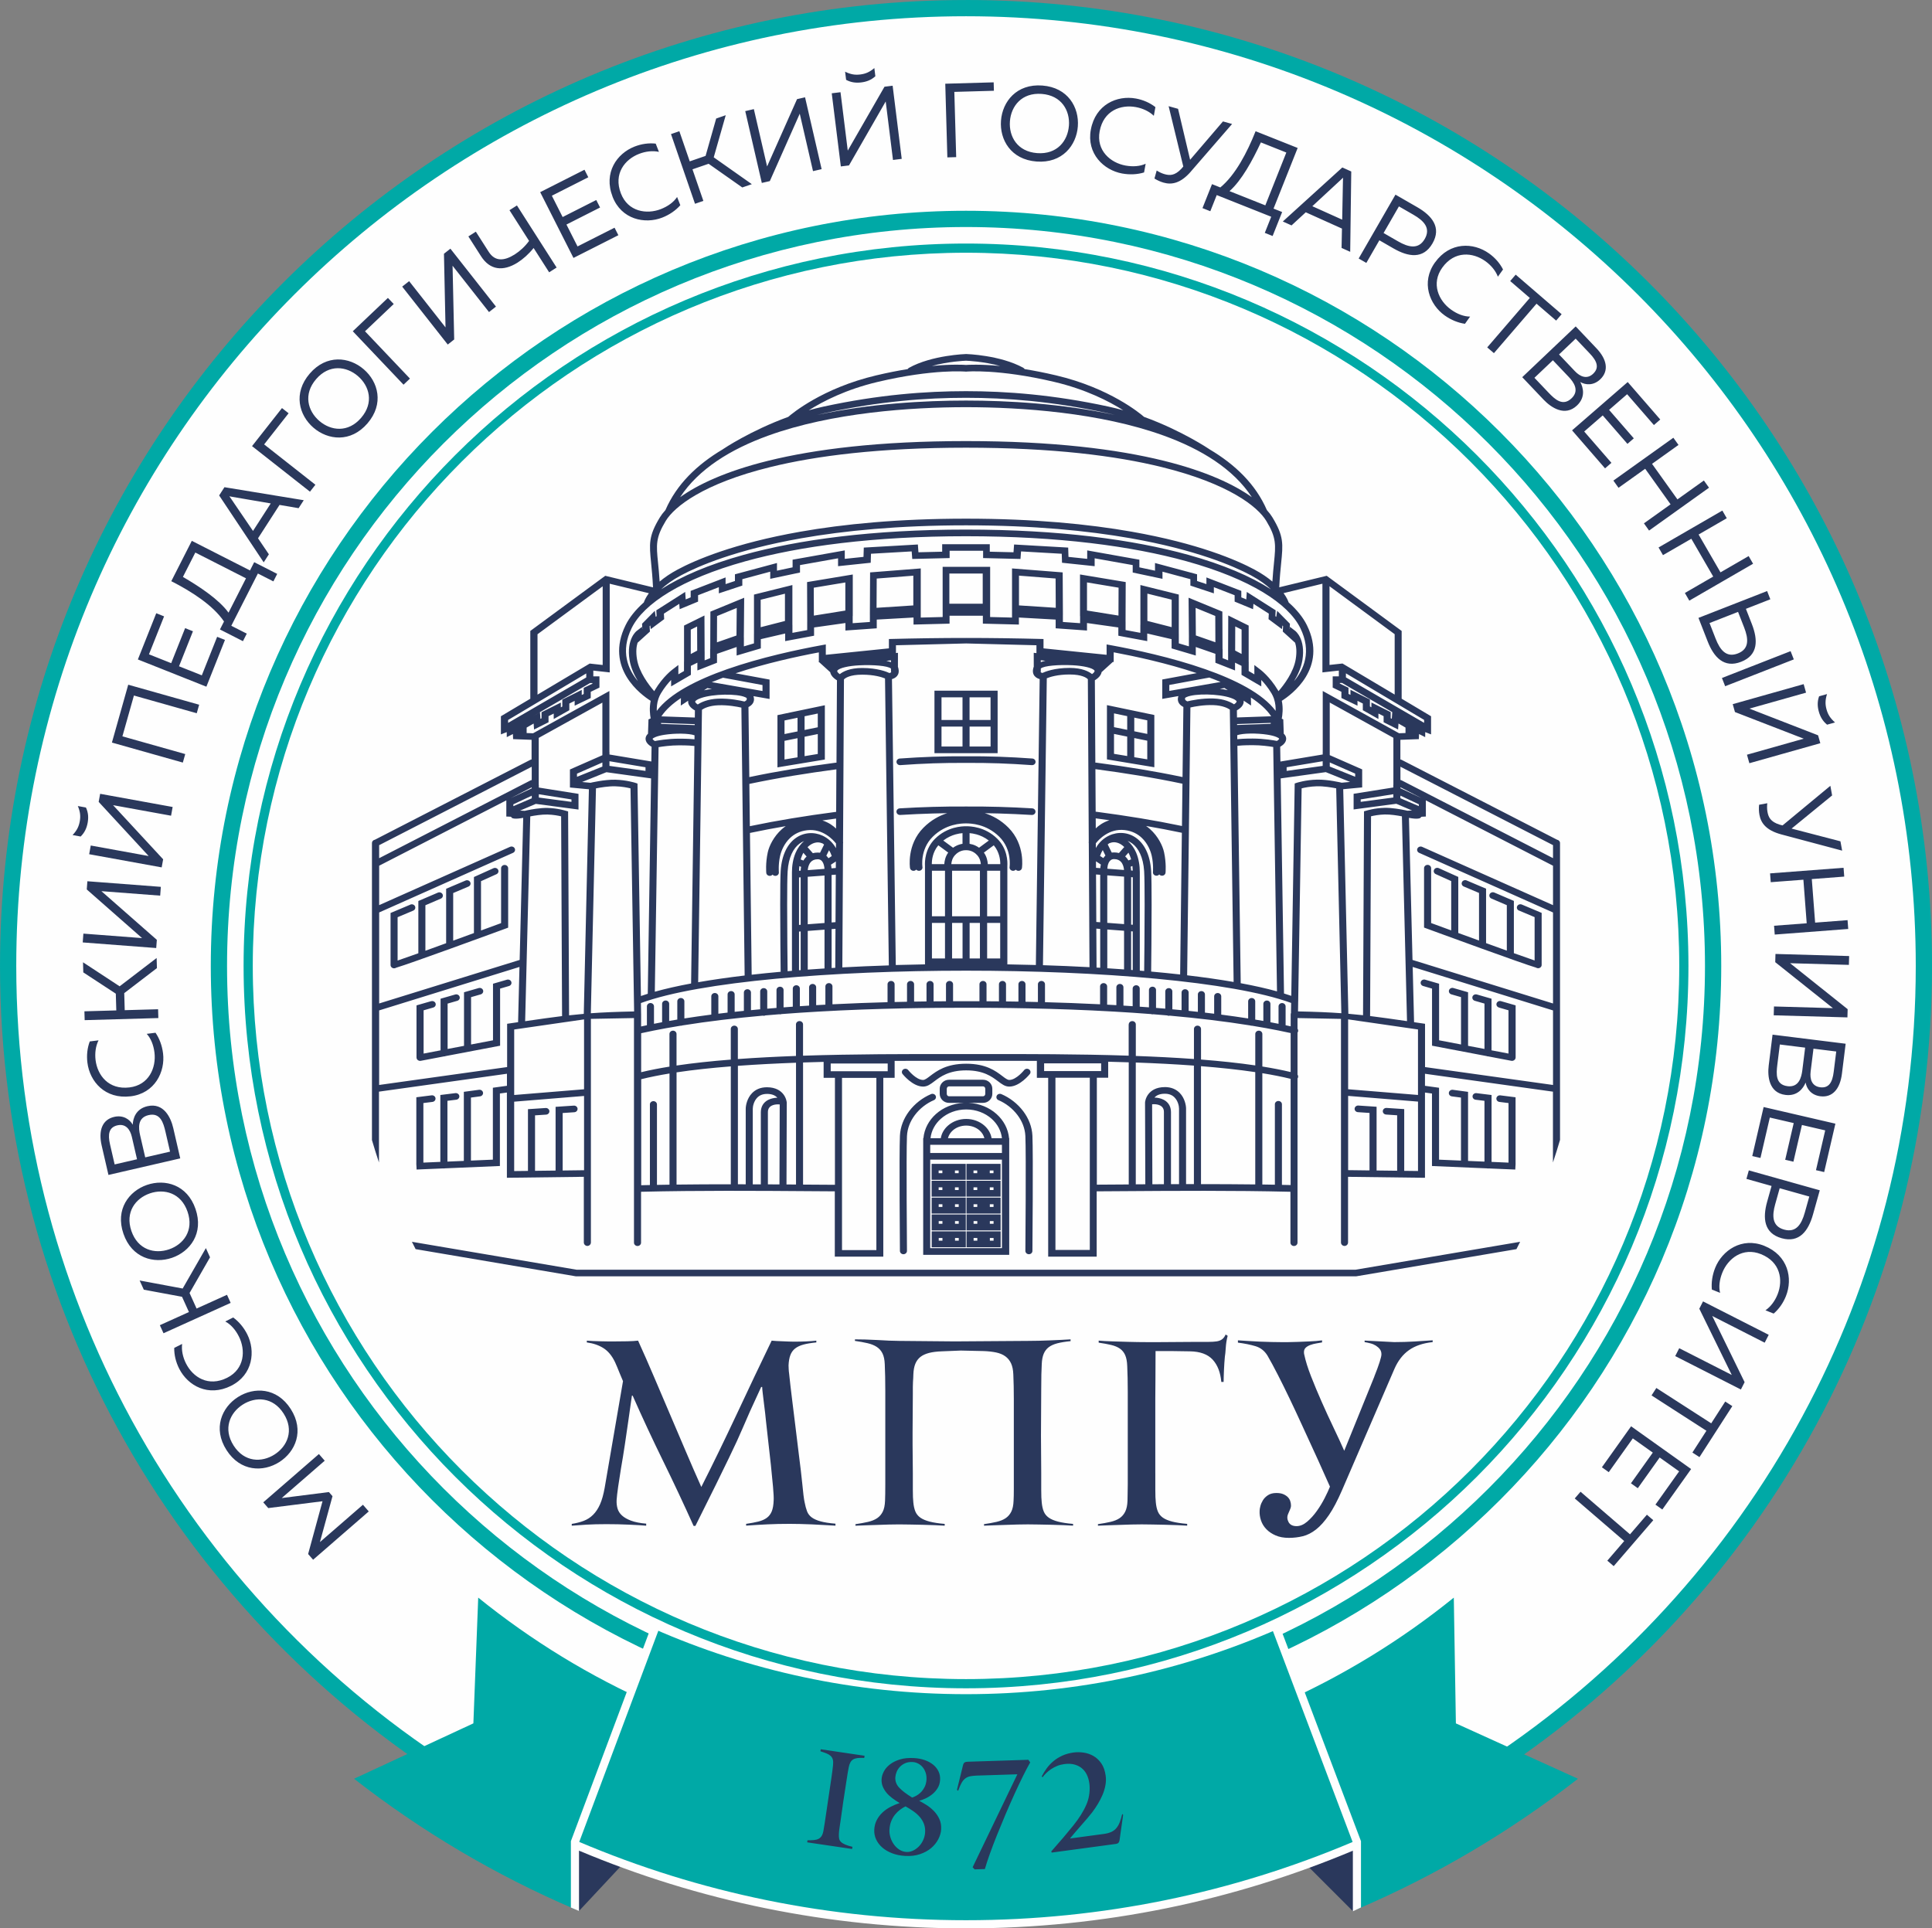
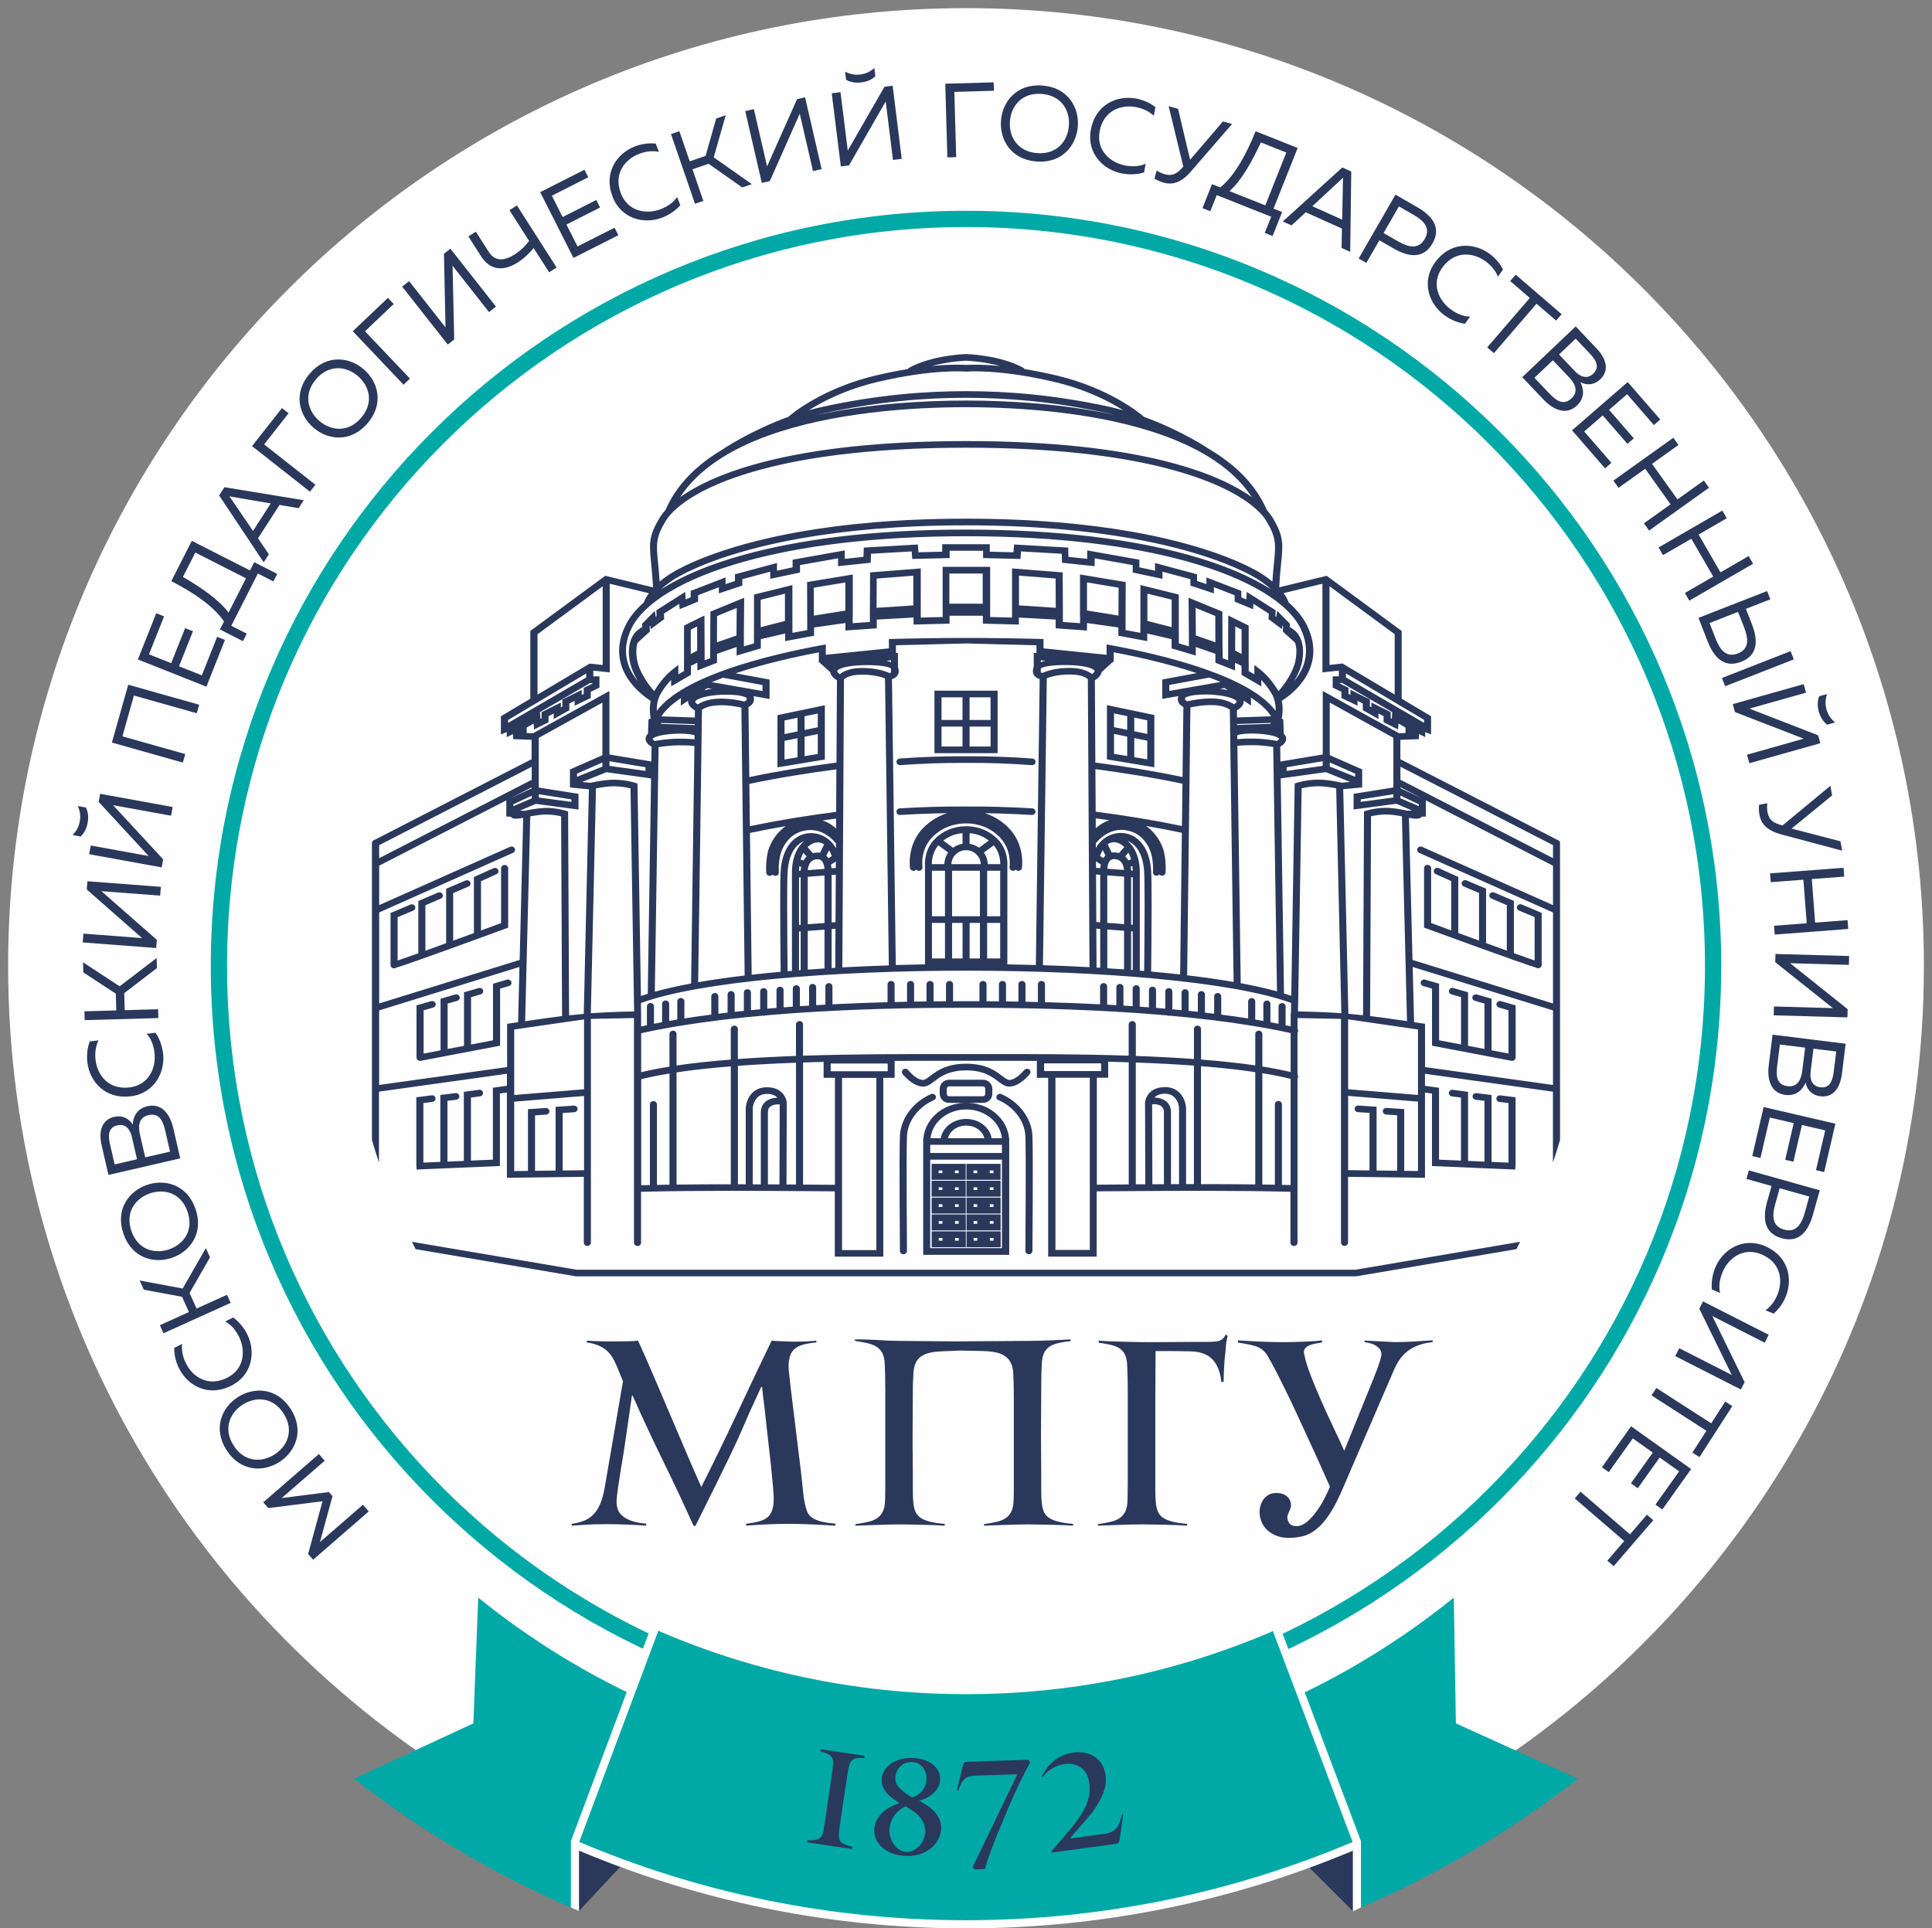
<svg xmlns="http://www.w3.org/2000/svg" xml:space="preserve" width="45mm" height="44.919mm" style="shape-rendering:geometricPrecision; text-rendering:geometricPrecision; image-rendering:optimizeQuality; fill-rule:evenodd; clip-rule:evenodd" viewBox="0 0 841.77 840.26">
  <rect x="0" y="0" width="841.77" height="840.26" fill="#808080" stroke="none" />
  <defs>
    <style type="text/css">
   
    .fil0 {fill:#FEFEFE}
    .fil3 {fill:#00A9A6}
    .fil4 {fill:#2A385C}
    .fil5 {fill:#FEFEFE;fill-rule:nonzero}
    .fil1 {fill:#00A9A6;fill-rule:nonzero}
    .fil2 {fill:#2A385C;fill-rule:nonzero}
   
  </style>
  </defs>
  <g id="Слой_x0020_1">
    <g id="_2601496755872">
      <path class="fil0" d="M420.89 3.54c230.5,0 417.35,186.85 417.35,417.35 0,145.99 -74.96,274.48 -188.5,349.07 -65.71,43.17 -144.35,50.29 -228.85,50.29 -78.34,0 -151.64,-3.59 -214.27,-41.13 -121.66,-72.92 -203.08,-206.06 -203.08,-358.22 0,-230.49 186.85,-417.35 417.35,-417.35z" />
-       <path class="fil1" d="M420.89 0c116.22,0 221.45,47.11 297.61,123.28 76.16,76.17 123.28,181.39 123.28,297.61 0,72.25 -18.22,140.27 -50.31,199.69 -33.28,61.63 -81.49,114.02 -139.79,152.32 -33.29,21.87 -69.81,34.6 -108.68,41.86 -38.73,7.23 -79.7,9.03 -122.11,9.03 -39.27,0 -77.31,-0.91 -113.56,-6.54 -36.37,-5.66 -70.77,-16.07 -102.52,-35.1 -62.44,-37.43 -114.37,-90.58 -150.31,-153.98 -34.69,-61.2 -54.5,-131.93 -54.5,-207.27 0,-116.22 47.11,-221.44 123.28,-297.61 76.17,-76.17 181.39,-123.28 297.61,-123.28zm292.61 128.28c-74.88,-74.88 -178.34,-121.2 -292.61,-121.2 -114.27,0 -217.73,46.32 -292.61,121.2 -74.88,74.88 -121.2,178.34 -121.2,292.61 0,74.1 19.47,143.65 53.56,203.79 35.34,62.35 86.4,114.61 147.79,151.41 30.89,18.51 64.45,28.67 99.97,34.19 35.64,5.54 73.42,6.43 112.49,6.43 42.1,0 82.7,-1.77 120.84,-8.89 38,-7.1 73.66,-19.51 106.08,-40.81 57.31,-37.65 104.71,-89.17 137.44,-149.78 31.54,-58.41 49.45,-125.28 49.45,-196.35 0,-114.27 -46.32,-217.72 -121.2,-292.61z" />
-       <path class="fil1" d="M420.89 106.12c86.92,0 165.61,35.23 222.57,92.19 56.96,56.96 92.19,135.65 92.19,222.57 0,86.92 -35.23,165.61 -92.19,222.57 -56.96,56.96 -135.65,92.19 -222.57,92.19 -86.92,0 -165.61,-35.23 -222.57,-92.19 -56.96,-56.96 -92.19,-135.65 -92.19,-222.57 0,-86.92 35.23,-165.61 92.19,-222.57 56.96,-56.96 135.65,-92.19 222.57,-92.19zm219.74 95.02c-56.24,-56.24 -133.93,-91.02 -219.74,-91.02 -85.82,0 -163.51,34.78 -219.74,91.02 -56.24,56.24 -91.02,133.93 -91.02,219.74 0,85.81 34.78,163.51 91.02,219.74 56.24,56.24 133.93,91.02 219.74,91.02 85.81,0 163.51,-34.78 219.74,-91.02 56.24,-56.24 91.02,-133.93 91.02,-219.74 0,-85.82 -34.78,-163.51 -91.02,-219.74z" />
      <path class="fil2" d="M116.86 657.12l23.66 -2.98 -6.27 23 2.17 2.49 24.24 -21.05 -2.53 -2.91 -18.74 16.27 5.48 -20 -1.56 -1.8 -20.57 2.61 18.74 -16.27 -2.53 -2.91 -24.25 21.05 2.17 2.49zm4.86 -20.07c7,-4.47 11.01,-13.62 4.96,-23.09 -6.05,-9.47 -16.03,-9.68 -23.03,-5.21 -7,4.47 -11.01,13.62 -4.96,23.09 6.05,9.47 16.03,9.68 23.03,5.21zm-15.98 -25.01c5.57,-3.56 13.15,-3.45 17.84,3.9 4.69,7.35 1.6,14.27 -3.96,17.83 -5.57,3.56 -13.15,3.45 -17.84,-3.9 -4.69,-7.35 -1.6,-14.27 3.96,-17.83zm-5.03 -8.22c9.56,-4.79 10.65,-15.21 7.01,-22.42 -1.55,-3.07 -3.7,-5.58 -6.13,-7.33l-3.44 1.74c2.39,1.26 4.43,3.57 5.92,6.52 3,5.94 2.55,14.18 -5.12,18.02 -8.21,4.1 -14.9,-0.27 -17.9,-6.21 -1.37,-2.7 -2.04,-5.75 -1.7,-8.55l-3.44 1.74c-0.05,3.06 0.71,6.17 2.16,9.04 3.77,7.45 12.68,12.45 22.64,7.46zm-1.81 -39.63l-13.25 5.99 -3.06 -6.77 8.92 -15.56 -1.81 -4.01 -10.11 17.61 -18.75 -3.5 1.82 4.01 16.65 3.09 3.01 6.65 -12.67 5.73 1.59 3.51 29.26 -13.23 -1.59 -3.51zm-23.97 -16.12c7.85,-2.69 13.91,-10.64 10.26,-21.27 -3.64,-10.63 -13.3,-13.19 -21.15,-10.5 -7.85,2.69 -13.91,10.64 -10.26,21.27 3.65,10.63 13.3,13.19 21.15,10.5zm-9.63 -28.08c6.25,-2.14 13.59,-0.25 16.42,8 2.83,8.24 -1.81,14.25 -8.05,16.39 -6.25,2.14 -13.59,0.25 -16.42,-8 -2.83,-8.24 1.81,-14.24 8.06,-16.39zm-18.06 -8.03l31.29 -7.22 -3.04 -13.19c-1.05,-4.56 -4.14,-11.19 -11.24,-9.55 -5.1,1.17 -6.31,5.32 -6.42,8.07 -1.28,-2.29 -4.11,-4.32 -8.08,-3.41 -5.28,1.22 -6.93,6.07 -5.46,12.46l2.96 12.83zm17.48 -26.07c5.14,-1.19 6.46,3.31 7.37,7.24l2 8.67 -10.82 2.5 -2.24 -9.7c-0.69,-2.99 -1.19,-7.59 3.69,-8.71zm-13.57 4.45c3.57,-0.82 5.53,1.74 6.29,5l2.26 9.79 -9.75 2.25 -2.02 -8.76c-1.02,-4.43 -0.49,-7.42 3.22,-8.28zm5.71 -12.63c10.61,-1.27 15.17,-10.71 14.18,-18.73 -0.42,-3.41 -1.59,-6.5 -3.28,-8.98l-3.83 0.48c1.82,1.99 2.96,4.86 3.37,8.13 0.82,6.6 -2.4,14.21 -10.92,15.22 -9.11,1.08 -13.92,-5.3 -14.74,-11.9 -0.37,-3 0.03,-6.1 1.29,-8.62l-3.82 0.48c-1.08,2.86 -1.42,6.05 -1.03,9.23 1.03,8.28 7.72,16 18.79,14.68zm12.01 -37.95l-14.53 0.41 -0.21 -7.43 14.24 -10.91 -0.13 -4.4 -16.12 12.34 -15.95 -10.47 0.12 4.4 14.17 9.28 0.21 7.29 -13.89 0.39 0.11 3.85 32.1 -0.91 -0.11 -3.85zm1.22 -53.33l-32.02 -2.44 -0.27 3.57 24.1 21.2c-0.91,-0.07 -1.83,-0.14 -2.75,-0.21l-22.82 -1.74 -0.29 3.84 32.02 2.44 0.27 -3.57 -24.15 -21.21c0.92,0.07 1.83,0.14 2.74,0.21l22.87 1.74 0.29 -3.84zm4.45 -31l-22.57 -4.1c-0.9,-0.16 -1.81,-0.33 -2.71,-0.49l21.82 23.59 -0.64 3.52 -31.59 -5.74 0.69 -3.79 22.52 4.09c0.9,0.16 1.81,0.33 2.71,0.49l-21.78 -23.59 0.64 -3.52 31.59 5.74 -0.69 3.79zm-37.11 -3.57l-3.52 -0.64c1.08,2.53 1.24,4.47 0.84,6.68 -0.4,2.21 -1.23,3.97 -3.13,5.96l3.52 0.64c1.81,-1.77 2.65,-3.81 3.05,-5.98 0.39,-2.17 0.33,-4.37 -0.75,-6.66zm43.27 -23.29l-27.37 -7.72 5.02 -17.79 27.37 7.72 1.05 -3.71 -30.9 -8.72 -7.11 25.21 30.9 8.72 1.05 -3.71zm-20.62 -41.22l29.84 11.86 8.1 -20.38 -3.41 -1.35 -6.68 16.79 -9.93 -3.95 6.07 -15.26 -3.41 -1.36 -6.07 15.26 -9.68 -3.85 6.58 -16.54 -3.41 -1.36 -8 20.12zm47.44 -11.25l-6.75 -3.43 11.59 -22.77 6.75 3.43 1.66 -3.27 -10.02 -5.1 -1.83 3.6 -25.35 -12.9 -8.94 17.58c8.79,4.47 18.18,10.49 22.97,17.56l-1.77 3.48 10.02 5.1 1.66 -3.27zm-27.83 -24.71l5.41 -10.63 22.08 11.23 -7.61 14.96c-4.19,-5.73 -12.37,-11.19 -19.87,-15.57zm37.46 -9.86l-4.73 -6.98 9.37 -14.54 8.31 1.42 2.24 -3.47 -34.55 -5.67 -2.31 3.59 19.41 29.15 2.26 -3.51zm-16.45 -24.19c-0.25,-0.38 -0.48,-0.69 -0.77,-1.09 0.49,0.1 0.87,0.18 1.32,0.25l16.71 2.86 -7.73 11.99 -9.53 -14zm36.73 -6.11l-22.35 -17.59 10.66 -13.56 -2.88 -2.27 -13.05 16.58 25.24 19.85 2.38 -3.03zm-0.86 -24.87c6.29,5.42 16.2,6.63 23.54,-1.89 7.33,-8.52 4.67,-18.14 -1.63,-23.56 -6.29,-5.42 -16.21,-6.63 -23.54,1.89 -7.33,8.52 -4.67,18.14 1.63,23.56zm19.37 -22.49c5.01,4.31 7.08,11.61 1.39,18.21 -5.69,6.61 -13.21,5.64 -18.21,1.33 -5.01,-4.31 -7.08,-11.61 -1.39,-18.21 5.69,-6.61 13.21,-5.64 18.21,-1.33zm22.68 1.1l-19.59 -20.62 12.51 -11.88 -2.53 -2.66 -15.3 14.53 22.11 23.28 2.79 -2.65zm37.47 -31.37l-19.85 -25.24 -2.81 2.21 0.68 32.09c-0.57,-0.72 -1.13,-1.44 -1.7,-2.16l-14.15 -17.99 -3.03 2.38 19.85 25.24 2.81 -2.21 -0.71 -32.13c0.57,0.72 1.14,1.44 1.7,2.16l14.18 18.03 3.03 -2.38zm26.43 -17.02l-17.29 -27.06 -3.25 2.07 8.54 13.38c-1.8,2.46 -3.97,4.44 -6.29,5.92 -4.55,2.85 -8.54,3.17 -11.3,-1.16l-5.61 -8.78 -3.25 2.07 5.51 8.62c3.9,6.11 9.61,6.7 15.85,2.83 2.51,-1.6 4.91,-3.73 7.06,-6.41l6.77 10.59 3.25 -2.07zm-7.16 -32.84l14.5 28.65 19.56 -9.9 -1.66 -3.27 -16.13 8.16 -4.83 -9.54 14.65 -7.42 -1.66 -3.27 -14.65 7.42 -4.7 -9.29 15.88 -8.04 -1.66 -3.28 -19.32 9.78zm31.52 1.95c3.85,9.97 14.12,12.06 21.64,9.13 3.2,-1.25 5.91,-3.15 7.89,-5.4l-1.4 -3.59c-1.48,2.25 -3.98,4.06 -7.05,5.27 -6.19,2.42 -14.36,1.18 -17.44,-6.83 -3.3,-8.56 1.7,-14.8 7.9,-17.22 2.82,-1.1 5.92,-1.48 8.67,-0.88l-1.4 -3.59c-3.04,-0.34 -6.21,0.11 -9.2,1.28 -7.78,3.04 -13.61,11.42 -9.6,21.82zm39.57 1.84l-4.74 -13.75 7.03 -2.42 14.67 10.32 4.16 -1.43 -16.6 -11.7 5.23 -18.35 -4.16 1.44 -4.62 16.29 -6.9 2.38 -4.53 -13.14 -3.64 1.26 10.46 30.36 3.64 -1.26zm51.53 -13.84l-7.22 -31.29 -3.49 0.8 -13.05 29.33c-0.21,-0.89 -0.41,-1.79 -0.62,-2.68l-5.15 -22.3 -3.75 0.87 7.22 31.29 3.49 -0.8 13.04 -29.37c0.21,0.89 0.41,1.79 0.62,2.68l5.16 22.35 3.75 -0.87zm31.09 -3.99l-2.83 -22.76c-0.11,-0.91 -0.23,-1.82 -0.34,-2.73l-16 27.87 -3.55 0.44 -3.96 -31.87 3.82 -0.47 2.82 22.71c0.11,0.91 0.23,1.82 0.34,2.73l16 -27.83 3.55 -0.44 3.96 31.87 -3.82 0.48zm-7.68 -36.49l-0.44 -3.55c-2.09,1.78 -3.89,2.52 -6.12,2.79 -2.23,0.28 -4.16,0.01 -6.62,-1.21l0.44 3.55c2.23,1.2 4.43,1.39 6.61,1.12 2.19,-0.27 4.27,-0.99 6.14,-2.7zm35.22 35.26l-0.81 -28.43 17.24 -0.49 -0.1 -3.67 -21.09 0.6 0.91 32.1 3.85 -0.11zm19.52 -15.92c-0.63,8.28 4.27,16.98 15.48,17.83 11.21,0.85 17.37,-7.01 18,-15.28 0.63,-8.28 -4.28,-16.98 -15.48,-17.83 -11.21,-0.85 -17.37,7.01 -18,15.28zm29.59 2.25c-0.5,6.59 -5.14,12.58 -13.83,11.92 -8.69,-0.66 -12.37,-7.29 -11.87,-13.88 0.5,-6.59 5.14,-12.58 13.84,-11.92 8.69,0.66 12.37,7.29 11.87,13.88zm9.56 1.68c-1.95,10.51 5.69,17.68 13.64,19.12 3.39,0.61 6.68,0.42 9.55,-0.46l0.69 -3.79c-2.44,1.14 -5.52,1.37 -8.77,0.79 -6.54,-1.19 -12.85,-6.53 -11.27,-14.96 1.69,-9.02 9.21,-11.71 15.76,-10.52 2.98,0.54 5.82,1.85 7.84,3.8l0.69 -3.79c-2.41,-1.88 -5.35,-3.16 -8.51,-3.74 -8.21,-1.49 -17.58,2.59 -19.62,13.55zm43.57 18.27l17.97 -20.73 -3.98 -1.11 -14.31 16.71 -5.25 -22.2 -4.11 -1.15 6.39 26.28 -0.85 1c-2.92,3.09 -5.12,2.95 -7.37,2.32 -1.24,-0.35 -2.44,-0.97 -3.37,-1.57l-0.98 3.49c1.21,0.77 2.65,1.41 4.02,1.8 3.4,0.95 7.27,0.42 11.84,-4.82zm8.48 17.29l2.8 -7.04 23.74 9.44 -2.8 7.03 3.41 1.36 4.15 -10.44 -3.75 -1.49 10.51 -26.43 -18.33 -7.29c-3.64,9.17 -8.77,19.07 -15.37,24.5l-3.62 -1.44 -4.15 10.44 3.41 1.36zm22.04 -29.99l11.08 4.41 -9.15 23.02 -15.6 -6.2c5.32,-4.7 10,-13.35 13.67,-21.22zm13.36 36.16l6.19 -5.71 15.77 7.1 -0.17 8.43 3.76 1.69 0.46 -35 -3.89 -1.75 -25.93 23.54 3.81 1.71zm21.47 -19.87c0.34,-0.3 0.61,-0.58 0.97,-0.92 -0.02,0.49 -0.04,0.88 -0.05,1.34l-0.33 16.95 -13.01 -5.86 12.42 -11.51zm23.8 6.48l-16.03 27.82 3.34 1.92 5.68 -9.86 6.16 3.55c6.44,3.71 12.97,4.78 16.98,-2.18 4.01,-6.95 -0.19,-12.07 -6.63,-15.79l-9.5 -5.47zm12.75 19.31c-2.7,4.69 -7.08,3.65 -11.61,1.04l-6.32 -3.64 6.69 -11.6 6.32 3.64c4.57,2.63 7.65,5.84 4.92,10.57zm4.48 10.21c-6.24,8.68 -2.36,18.42 4.21,23.1 2.8,2 5.87,3.22 8.84,3.65l2.24 -3.14c-2.7,-0.01 -5.58,-1.1 -8.27,-3.02 -5.42,-3.86 -8.85,-11.37 -3.84,-18.33 5.36,-7.45 13.32,-6.68 18.74,-2.82 2.47,1.76 4.48,4.15 5.48,6.78l2.24 -3.14c-1.38,-2.73 -3.49,-5.13 -6.11,-7 -6.8,-4.84 -17.01,-5.13 -23.52,3.92zm35.15 5.34l-2.39 2.78 8.55 7.36 -18.56 21.55 2.92 2.51 18.56 -21.55 8.55 7.36 2.39 -2.78 -20.02 -17.24zm26.14 22.56l-23.28 22.11 9.32 9.81c3.22,3.39 9.25,7.54 14.54,2.52 3.79,-3.6 2.73,-7.78 1.43,-10.22 2.27,1.32 5.73,1.64 8.69,-1.17 3.92,-3.73 2.89,-8.75 -1.63,-13.51l-9.06 -9.55zm-1.81 31.33c-3.83,3.63 -7.25,0.43 -10.03,-2.5l-6.13 -6.45 8.05 -7.64 6.86 7.22c2.12,2.23 4.88,5.94 1.25,9.38zm9.43 -10.72c-2.66,2.53 -5.65,1.32 -7.95,-1.11l-6.92 -7.29 7.25 -6.89 6.19 6.52c3.13,3.29 4.19,6.14 1.43,8.76zm15.05 3.62l-24.24 21.05 14.37 16.56 2.77 -2.41 -11.85 -13.65 8.07 -7.01 10.77 12.4 2.77 -2.41 -10.77 -12.4 7.86 -6.83 11.67 13.44 2.77 -2.41 -14.2 -16.35zm33.2 42.89l-11.53 8.24 -11.07 -15.49 11.53 -8.24 -2.24 -3.13 -26.13 18.67 2.24 3.14 11.61 -8.29 11.07 15.49 -11.61 8.29 2.24 3.14 26.12 -18.67 -2.24 -3.14zm19.5 32.93l-12.27 7.1 -9.54 -16.48 12.27 -7.1 -1.93 -3.34 -27.79 16.08 1.93 3.34 12.35 -7.14 9.54 16.48 -12.35 7.15 1.93 3.34 27.79 -16.08 -1.93 -3.33zm-17.88 37.15c2.7,6.92 7.14,11.84 14.61,8.92 7.48,-2.92 7.36,-9.53 4.66,-16.45l-2.59 -6.62 10.64 -4.16 -1.4 -3.59 -29.91 11.69 3.99 10.21zm13.26 -12.82l2.65 6.79c1.9,4.87 2.32,9.34 -2.72,11.31 -5.08,1.99 -7.79,-1.54 -9.71,-6.45l-2.65 -6.79 12.43 -4.86zm-5.62 32.39l29.91 -11.69 -1.4 -3.59 -29.91 11.69 1.4 3.59zm9.51 29.84l22.08 -6.23c0.88,-0.25 1.77,-0.5 2.65,-0.75l-29.97 -11.61 -0.97 -3.44 30.9 -8.72 1.05 3.71 -22.03 6.21c-0.88,0.25 -1.77,0.5 -2.65,0.75l29.92 11.63 0.97 3.44 -30.91 8.72 -1.05 -3.71zm34.91 -13.09l3.45 -0.97c-2.08,-1.8 -3.08,-3.47 -3.69,-5.63 -0.61,-2.16 -0.63,-4.11 0.2,-6.73l-3.45 0.97c-0.85,2.39 -0.71,4.58 -0.11,6.71 0.6,2.12 1.63,4.07 3.6,5.66zm-19.96 47.82l26.51 7.07 -0.74 -4.06 -21.29 -5.55 17.66 -14.44 -0.76 -4.2 -20.83 17.26 -1.27 -0.33c-4.05,-1.27 -4.89,-3.31 -5.31,-5.61 -0.23,-1.26 -0.2,-2.62 -0.07,-3.72l-3.57 0.65c-0.16,1.43 -0.11,3 0.15,4.4 0.63,3.48 2.8,6.72 9.52,8.53zm28.87 37.36l-14.13 1.08 -1.45 -18.98 14.13 -1.08 -0.29 -3.84 -32.02 2.44 0.29 3.84 14.23 -1.08 1.44 18.98 -14.22 1.08 0.29 3.84 32.02 -2.44 -0.29 -3.84zm-32.16 41.46l32.1 0.91 0.1 -3.58 -25.09 -20.03c0.92,0.03 1.83,0.05 2.75,0.08l22.88 0.65 0.11 -3.85 -32.1 -0.91 -0.1 3.58 25.13 20.03c-0.92,-0.02 -1.84,-0.05 -2.75,-0.08l-22.93 -0.65 -0.11 3.85zm31.35 12.39l-31.87 -3.96 -1.67 13.43c-0.58,4.64 0.04,11.93 7.28,12.83 5.19,0.65 7.75,-2.83 8.8,-5.38 0.42,2.59 2.37,5.47 6.42,5.97 5.37,0.67 8.59,-3.32 9.4,-9.83l1.62 -13.06zm-25.36 18.49c-5.24,-0.65 -4.93,-5.33 -4.43,-9.33l1.1 -8.83 11.02 1.37 -1.23 9.88c-0.38,3.05 -1.49,7.53 -6.45,6.92zm14.27 0.48c-3.64,-0.45 -4.6,-3.53 -4.19,-6.85l1.24 -9.97 9.92 1.23 -1.11 8.92c-0.56,4.51 -2.09,7.14 -5.87,6.67zm6.61 15.86l-31.28 -7.25 -4.95 21.36 3.57 0.83 4.08 -17.61 10.41 2.41 -3.71 16 3.58 0.83 3.71 -16 10.14 2.35 -4.02 17.34 3.57 0.83 4.89 -21.09zm-6.81 29.03l-30.92 -8.68 -1.04 3.71 10.95 3.08 -1.92 6.85c-2.01,7.16 -1.43,13.75 6.3,15.92 7.73,2.17 11.65,-3.16 13.66,-10.31l2.96 -10.56zm-15.57 17.12c-5.21,-1.46 -5.28,-5.96 -3.87,-11l1.97 -7.02 12.9 3.62 -1.97 7.02c-1.43,5.08 -3.77,8.85 -9.03,7.38zm-8.57 7.09c-9.91,-3.99 -18.45,2.09 -21.44,9.59 -1.27,3.2 -1.73,6.47 -1.44,9.45l3.58 1.43c-0.64,-2.62 -0.26,-5.68 0.96,-8.75 2.46,-6.18 8.94,-11.31 16.89,-8.09 8.51,3.43 9.66,11.34 7.2,17.52 -1.12,2.82 -2.96,5.34 -5.28,6.94l3.58 1.42c2.32,-1.99 4.15,-4.62 5.34,-7.6 3.09,-7.76 0.94,-17.74 -9.41,-21.91zm-38.85 48.03l28.62 14.56 1.62 -3.19 -14.1 -28.84c0.82,0.42 1.63,0.83 2.45,1.25l20.4 10.38 1.75 -3.43 -28.62 -14.56 -1.62 3.19 14.14 28.86c-0.82,-0.42 -1.63,-0.83 -2.45,-1.25l-20.44 -10.4 -1.75 3.43zm24.88 21.8l-3.08 -1.99 -6.11 9.49 -23.91 -15.4 -2.09 3.24 23.91 15.4 -6.11 9.49 3.08 1.99 14.31 -22.21zm-17.95 27.42l-26.15 -18.63 -12.72 17.86 2.99 2.13 10.48 -14.72 8.71 6.2 -9.53 13.38 2.99 2.13 9.53 -13.38 8.48 6.04 -10.32 14.5 2.99 2.13 12.56 -17.64zm-16.49 22.29l-2.78 -2.39 -7.36 8.55 -21.55 -18.56 -2.52 2.92 21.55 18.56 -7.36 8.55 2.78 2.39 17.24 -20.02z" />
      <path class="fil2" d="M363.97 664.78c-1.55,-0.07 -3.22,-0.17 -5,-0.28 -1.78,-0.11 -3.54,-0.2 -5.28,-0.28 -1.74,-0.07 -3.44,-0.13 -5.11,-0.17 -1.67,-0.04 -3.17,-0.06 -4.5,-0.06 -3.48,0 -6.74,0.07 -9.77,0.22 -3.04,0.15 -6.11,0.33 -9.22,0.56l0 -0.78c2.07,-0.3 3.85,-0.63 5.33,-1 1.48,-0.37 2.7,-0.91 3.66,-1.61 0.96,-0.7 1.68,-1.65 2.17,-2.83 0.48,-1.18 0.76,-2.78 0.83,-4.78 0.07,-1.04 -0.02,-3.02 -0.28,-5.94 -0.26,-2.93 -0.57,-6.13 -0.94,-9.61 -0.37,-3.48 -0.76,-6.96 -1.17,-10.44 -0.41,-3.48 -0.72,-6.29 -0.94,-8.44 -0.07,-0.96 -0.2,-2.2 -0.39,-3.72 -0.19,-1.52 -0.37,-3.04 -0.56,-4.55 -0.19,-1.52 -0.35,-2.91 -0.5,-4.17 -0.15,-1.26 -0.22,-2.11 -0.22,-2.55l-0.44 0c-2.07,4.44 -3.7,8 -4.89,10.66 -1.18,2.67 -2.2,5 -3.05,7 -0.85,2 -1.72,3.96 -2.61,5.89 -0.89,1.92 -2.05,4.39 -3.5,7.39 -1.44,3 -3.31,6.83 -5.61,11.5 -2.3,4.67 -5.3,10.7 -9,18.1l-0.78 0c-4.29,-9.55 -8.74,-19.01 -13.33,-28.38 -4.59,-9.37 -9,-18.83 -13.22,-28.38l-0.33 0 -1.55 10.89c-0.44,3.11 -0.94,6.54 -1.5,10.28 -0.56,3.74 -1.13,7.27 -1.72,10.61 -0.44,2.66 -0.85,5.29 -1.22,7.88 -0.37,2.59 -0.59,4.52 -0.67,5.78 -0.07,1.33 0.06,2.57 0.39,3.72 0.33,1.15 0.98,2.17 1.94,3.05 0.96,0.89 2.3,1.65 4,2.28 1.7,0.63 3.89,1.06 6.55,1.28l0 0.89c-1.7,-0.15 -4.18,-0.3 -7.44,-0.45 -3.26,-0.15 -6.55,-0.22 -9.88,-0.22 -3.26,0 -6.17,0.07 -8.72,0.22 -2.56,0.15 -4.68,0.3 -6.39,0.45l0 -0.78c1.93,-0.3 3.67,-0.74 5.22,-1.33 1.56,-0.59 2.93,-1.48 4.11,-2.67 1.18,-1.18 2.18,-2.7 3,-4.55 0.82,-1.85 1.48,-4.22 2,-7.11l8 -46.54c-0.52,-1.19 -1,-2.33 -1.44,-3.44 -0.37,-0.89 -0.74,-1.8 -1.11,-2.72 -0.37,-0.92 -0.67,-1.61 -0.89,-2.05 -1.33,-2.81 -3.02,-4.87 -5.05,-6.16 -2.04,-1.3 -4.46,-2.13 -7.27,-2.5l0 -0.78c0.74,0.07 1.65,0.13 2.72,0.17 1.07,0.04 2.18,0.07 3.33,0.11 1.15,0.04 2.24,0.06 3.28,0.06 1.04,0 1.92,0 2.67,0 1.92,0 3.79,-0.02 5.61,-0.06 1.81,-0.04 3.39,-0.13 4.72,-0.28 2.3,5.04 4.59,10.26 6.89,15.66 2.3,5.41 4.61,10.83 6.94,16.27 2.33,5.44 4.65,10.87 6.94,16.27 2.3,5.4 4.55,10.59 6.78,15.55 2.52,-4.96 5.07,-10.11 7.66,-15.44 2.59,-5.33 5.16,-10.72 7.72,-16.16 2.56,-5.44 5.11,-10.87 7.66,-16.27 2.56,-5.41 5.09,-10.7 7.61,-15.88 0.59,0.07 1.32,0.13 2.17,0.17 0.85,0.04 1.74,0.07 2.67,0.11 0.93,0.04 1.81,0.07 2.67,0.11 0.85,0.04 1.57,0.05 2.17,0.05 2,0 3.8,-0.04 5.39,-0.11 1.59,-0.07 3.05,-0.19 4.39,-0.33l0 0.78c-2.3,0.22 -4.18,0.54 -5.66,0.94 -1.48,0.41 -2.68,0.98 -3.61,1.72 -0.93,0.74 -1.61,1.7 -2.05,2.89 -0.45,1.18 -0.7,2.67 -0.78,4.44 0,0.3 0.02,0.83 0.06,1.61 0.04,0.78 0.09,1.39 0.17,1.83 0.37,3.56 0.81,7.41 1.33,11.55 0.52,4.15 1.02,8.2 1.5,12.16 0.48,3.96 0.93,7.59 1.33,10.89 0.41,3.3 0.72,5.83 0.94,7.61 0.22,2.15 0.45,4.18 0.67,6.11 0.15,1.63 0.32,3.2 0.5,4.72 0.19,1.52 0.35,2.57 0.5,3.17 0.3,1.55 0.65,2.87 1.06,3.94 0.41,1.07 1.09,1.96 2.05,2.67 0.96,0.7 2.26,1.28 3.89,1.72 1.63,0.45 3.78,0.78 6.44,1l0 0.89zm103.63 0c-1.18,-0.07 -2.61,-0.15 -4.28,-0.22 -1.66,-0.07 -3.42,-0.13 -5.28,-0.17 -1.85,-0.04 -3.67,-0.07 -5.44,-0.11 -1.78,-0.04 -3.37,-0.06 -4.77,-0.06 -1.33,0 -2.85,0.02 -4.55,0.06 -1.7,0.04 -3.43,0.09 -5.16,0.17 -1.74,0.07 -3.44,0.13 -5.11,0.17 -1.67,0.04 -3.09,0.09 -4.28,0.17l0 -0.67c2.07,-0.3 3.91,-0.63 5.5,-1 1.59,-0.37 2.91,-0.91 3.94,-1.61 1.04,-0.7 1.85,-1.65 2.44,-2.83 0.59,-1.18 0.93,-2.78 1,-4.78 0.07,-1.11 0.11,-2.83 0.11,-5.16 0,-2.33 0,-4.9 0,-7.72 0,-2.81 0,-5.7 0,-8.66 0,-2.96 0,-5.63 0,-8l0 -3.11c0,-3.55 0,-7.39 0,-11.5 0,-4.11 -0.07,-7.72 -0.22,-10.83 -0.07,-2 -0.41,-3.63 -1,-4.89 -0.59,-1.26 -1.43,-2.28 -2.5,-3.05 -1.07,-0.78 -2.41,-1.33 -4,-1.67 -1.59,-0.33 -3.43,-0.54 -5.5,-0.61l-9.88 -0.22 -8.11 0.33c-2.3,0.07 -4.22,0.31 -5.78,0.72 -1.56,0.41 -2.81,1 -3.78,1.78 -0.96,0.78 -1.68,1.78 -2.17,3 -0.48,1.22 -0.76,2.72 -0.83,4.5 0,0.59 -0.02,1.15 -0.06,1.67 -0.04,0.52 -0.07,1.09 -0.11,1.72 -0.04,0.63 -0.06,1.35 -0.06,2.17 0,0.81 0,1.81 0,3l-0.11 16.88 0 5.11 0.11 12.55c0,2.37 0,4.78 0,7.22 0,2.44 0.07,4.29 0.22,5.55 0.15,1.55 0.45,2.87 0.89,3.94 0.45,1.07 1.17,1.96 2.17,2.67 1,0.7 2.35,1.28 4.05,1.72 1.7,0.44 3.89,0.78 6.55,1l0 0.78c-1.18,-0.07 -2.61,-0.15 -4.28,-0.22 -1.66,-0.07 -3.42,-0.13 -5.28,-0.17 -1.85,-0.04 -3.66,-0.07 -5.44,-0.11 -1.78,-0.04 -3.37,-0.06 -4.78,-0.06 -1.33,0 -2.85,0.02 -4.55,0.06 -1.7,0.04 -3.43,0.09 -5.16,0.17 -1.74,0.07 -3.44,0.13 -5.11,0.17 -1.66,0.04 -3.09,0.09 -4.28,0.17l0 -0.67c2.07,-0.3 3.91,-0.63 5.5,-1 1.59,-0.37 2.91,-0.91 3.95,-1.61 1.03,-0.7 1.85,-1.65 2.44,-2.83 0.59,-1.18 0.93,-2.78 1,-4.78 0.07,-1.55 0.11,-3.94 0.11,-7.16 0,-3.22 0,-6.66 0,-10.33 0,-3.67 0,-7.16 0,-10.5 0,-3.33 0,-5.89 0,-7.66 0,-1.78 0,-3.72 0,-5.83 0,-2.11 0,-4.24 0,-6.39 0,-2.15 -0.02,-4.22 -0.06,-6.22 -0.04,-2 -0.09,-3.78 -0.17,-5.33 -0.07,-2 -0.41,-3.59 -1,-4.78 -0.59,-1.19 -1.43,-2.13 -2.5,-2.83 -1.07,-0.7 -2.41,-1.24 -4,-1.61 -1.59,-0.37 -3.43,-0.7 -5.5,-1l0 -0.67c1.18,0 2.63,0.02 4.33,0.06 1.7,0.04 3.46,0.11 5.28,0.22 1.81,0.11 3.57,0.2 5.28,0.28 1.7,0.07 3.18,0.11 4.44,0.11l24.21 0.22 31.77 -0.22c1.48,0 3.07,-0.02 4.77,-0.06 1.7,-0.04 3.41,-0.09 5.11,-0.17 1.7,-0.07 3.31,-0.15 4.83,-0.22 1.52,-0.07 2.83,-0.15 3.94,-0.22l0 0.78c-2.3,0.22 -4.22,0.54 -5.78,0.94 -1.55,0.41 -2.81,0.98 -3.78,1.72 -0.96,0.74 -1.68,1.7 -2.17,2.89 -0.48,1.18 -0.76,2.67 -0.83,4.44 -0.07,1.26 -0.13,2.78 -0.17,4.55 -0.04,1.78 -0.06,3.85 -0.06,6.22l-0.11 20.44 0.11 16.33c0,2.37 0,4.78 0,7.22 0,2.44 0.07,4.29 0.22,5.55 0.15,1.55 0.44,2.87 0.89,3.94 0.44,1.07 1.17,1.96 2.17,2.67 1,0.7 2.35,1.28 4.05,1.72 1.7,0.44 3.89,0.78 6.55,1l0 0.78zm35.77 -22.88c0,2.37 0,4.78 0,7.22 0,2.44 0.07,4.29 0.22,5.55 0.15,1.55 0.44,2.87 0.89,3.94 0.44,1.07 1.17,1.96 2.16,2.67 1,0.7 2.35,1.28 4.06,1.72 1.7,0.44 3.89,0.78 6.55,1l0 0.78c-1.18,-0.07 -2.61,-0.15 -4.28,-0.22 -1.67,-0.07 -3.43,-0.13 -5.28,-0.17 -1.85,-0.04 -3.66,-0.07 -5.44,-0.11 -1.78,-0.04 -3.37,-0.06 -4.78,-0.06 -1.33,0 -2.85,0.02 -4.55,0.06 -1.7,0.04 -3.43,0.09 -5.16,0.17 -1.74,0.07 -3.44,0.13 -5.11,0.17 -1.67,0.04 -3.09,0.09 -4.28,0.17l0 -0.67c2.07,-0.3 3.91,-0.63 5.5,-1 1.59,-0.37 2.91,-0.91 3.94,-1.61 1.04,-0.7 1.85,-1.65 2.44,-2.83 0.59,-1.18 0.93,-2.78 1,-4.78 0,-0.74 0.02,-1.72 0.05,-2.94 0.04,-1.22 0.06,-2.61 0.06,-4.16 0,-1.56 0,-3.22 0,-5 0,-1.78 0,-3.55 0,-5.33l0 -18.22c0,-1.78 0,-3.69 0,-5.72 0,-2.04 0,-4.07 0,-6.11 0,-2.04 -0.02,-4.02 -0.06,-5.94 -0.04,-1.93 -0.09,-3.67 -0.17,-5.22 -0.07,-2 -0.37,-3.59 -0.89,-4.78 -0.52,-1.19 -1.28,-2.13 -2.28,-2.83 -1,-0.7 -2.28,-1.24 -3.83,-1.61 -1.55,-0.37 -3.37,-0.7 -5.44,-1l0 -0.89c1.63,0.15 3.63,0.26 6,0.33 2.37,0.07 4.81,0.15 7.33,0.22 2.52,0.07 4.96,0.11 7.33,0.11 2.37,0 4.41,0 6.11,0l15.99 -0.11c2,0 3.7,0 5.11,0 1.41,0 2.59,-0.07 3.55,-0.22 0.96,-0.15 1.76,-0.46 2.39,-0.94 0.63,-0.48 1.13,-1.17 1.5,-2.05l0.89 0.56c-0.45,1.7 -0.72,3.44 -0.83,5.22 -0.11,1.78 -0.24,3.07 -0.39,3.89 -0.07,0.81 -0.15,1.72 -0.22,2.72 -0.07,1 -0.13,2.02 -0.17,3.05 -0.04,1.04 -0.07,2.02 -0.11,2.94 -0.04,0.92 -0.05,1.68 -0.05,2.28l-1 0c-0.37,-4.15 -1.63,-7.39 -3.77,-9.72 -2.15,-2.33 -5.44,-3.54 -9.89,-3.61l-7.44 -0.11 -7.55 0c0,4.96 -0.02,9.12 -0.05,12.5 -0.04,3.37 -0.06,6.18 -0.06,8.44 0,2.26 0,4.07 0,5.44 0,1.37 0,2.55 0,3.55 0,1 0,1.94 0,2.83 0,0.89 0,1.96 0,3.22 0,1.26 0,2.83 0,4.72 0,1.89 0,4.31 0,7.27l0 5.22zm95.41 -42.1c1.04,-2.59 1.81,-4.7 2.33,-6.33 0.52,-1.63 0.78,-2.74 0.78,-3.33 0,-0.89 -0.22,-1.63 -0.67,-2.22 -0.45,-0.59 -1.02,-1.11 -1.72,-1.56 -0.7,-0.44 -1.48,-0.78 -2.33,-1 -0.85,-0.22 -1.72,-0.41 -2.61,-0.56l0 -0.67 12.88 0.67c3.04,0 6.05,-0.09 9.05,-0.28 3,-0.19 5.57,-0.35 7.72,-0.5l0 0.78c-4.22,0.45 -7.66,1.61 -10.33,3.5 -2.67,1.89 -4.78,4.61 -6.33,8.16l-22.88 52.98c-1.93,4.44 -3.81,8.02 -5.66,10.72 -1.85,2.7 -3.72,4.8 -5.61,6.28 -1.89,1.48 -3.81,2.46 -5.77,2.94 -1.96,0.48 -3.98,0.72 -6.06,0.72 -2.22,0 -4.15,-0.35 -5.77,-1.06 -1.63,-0.7 -2.98,-1.61 -4.05,-2.72 -1.08,-1.11 -1.85,-2.37 -2.33,-3.78 -0.48,-1.41 -0.68,-2.81 -0.61,-4.22 0,-0.52 0.11,-1.2 0.33,-2.06 0.22,-0.85 0.59,-1.7 1.11,-2.55 0.52,-0.85 1.26,-1.59 2.22,-2.22 0.96,-0.63 2.18,-0.94 3.66,-0.94 1.26,0 2.3,0.19 3.11,0.56 0.82,0.37 1.46,0.81 1.94,1.33 0.48,0.52 0.82,1.09 1,1.72 0.19,0.63 0.28,1.17 0.28,1.61 0.07,0.52 -0.05,1.17 -0.39,1.94 -0.33,0.78 -0.61,1.43 -0.83,1.94 -0.52,1.19 -0.46,2.37 0.17,3.56 0.63,1.18 1.8,1.78 3.5,1.78 1.55,0 3.09,-0.65 4.61,-1.94 1.52,-1.3 2.93,-2.85 4.22,-4.67 1.3,-1.81 2.44,-3.7 3.44,-5.66 1,-1.96 1.76,-3.61 2.28,-4.94 -0.81,-1.78 -1.85,-4.09 -3.11,-6.94 -1.26,-2.85 -2.68,-6 -4.28,-9.44 -1.59,-3.44 -3.26,-7.07 -5,-10.89 -1.74,-3.81 -3.48,-7.53 -5.22,-11.16 -1.74,-3.63 -3.44,-7.07 -5.11,-10.33 -1.66,-3.26 -3.17,-6.03 -4.5,-8.33 -1.26,-2.07 -3,-3.44 -5.22,-4.11 -2.22,-0.67 -4.78,-1.18 -7.66,-1.55l0 -1c1.26,0.07 2.72,0.17 4.39,0.28 1.67,0.11 3.39,0.2 5.16,0.28 1.78,0.07 3.5,0.13 5.17,0.17 1.66,0.04 3.13,0.06 4.39,0.06 0.44,0 1.3,0 2.55,0 1.26,0 2.7,-0.04 4.33,-0.11 1.63,-0.07 3.39,-0.15 5.28,-0.22 1.89,-0.07 3.68,-0.22 5.39,-0.45l0 0.89c-0.81,0.15 -1.66,0.3 -2.55,0.45 -0.89,0.15 -1.74,0.37 -2.56,0.67 -0.82,0.3 -1.48,0.69 -2,1.17 -0.52,0.48 -0.78,1.13 -0.78,1.94 0,0.45 0.04,0.78 0.11,1 0.59,2.81 1.59,6.02 3,9.61 1.41,3.59 2.94,7.28 4.61,11.05 1.67,3.78 3.39,7.52 5.16,11.22 1.78,3.7 3.33,7.07 4.67,10.11l13.11 -32.32z" />
-       <path class="fil1" d="M420.89 91.84c90.86,0 173.13,36.83 232.67,96.38 59.55,59.55 96.38,141.81 96.38,232.67 0,90.86 -36.83,173.13 -96.38,232.67 -59.55,59.55 -141.81,96.38 -232.67,96.38 -90.86,0 -173.13,-36.83 -232.67,-96.38 -59.55,-59.55 -96.38,-141.81 -96.38,-232.67 0,-90.86 36.83,-173.13 96.38,-232.67 59.55,-59.55 141.81,-96.38 232.67,-96.38zm227.67 101.38c-58.26,-58.27 -138.76,-94.3 -227.67,-94.3 -88.91,0 -169.41,36.04 -227.67,94.3 -58.27,58.26 -94.3,138.76 -94.3,227.67 0,88.91 36.04,169.41 94.3,227.67 58.26,58.27 138.76,94.3 227.67,94.3 88.91,0 169.41,-36.04 227.67,-94.3 58.27,-58.26 94.3,-138.76 94.3,-227.67 0,-88.91 -36.04,-169.41 -94.3,-227.67z" />
+       <path class="fil1" d="M420.89 91.84c90.86,0 173.13,36.83 232.67,96.38 59.55,59.55 96.38,141.81 96.38,232.67 0,90.86 -36.83,173.13 -96.38,232.67 -59.55,59.55 -141.81,96.38 -232.67,96.38 -90.86,0 -173.13,-36.83 -232.67,-96.38 -59.55,-59.55 -96.38,-141.81 -96.38,-232.67 0,-90.86 36.83,-173.13 96.38,-232.67 59.55,-59.55 141.81,-96.38 232.67,-96.38zm227.67 101.38c-58.26,-58.27 -138.76,-94.3 -227.67,-94.3 -88.91,0 -169.41,36.04 -227.67,94.3 -58.27,58.26 -94.3,138.76 -94.3,227.67 0,88.91 36.04,169.41 94.3,227.67 58.26,58.27 138.76,94.3 227.67,94.3 88.91,0 169.41,-36.04 227.67,-94.3 58.27,-58.26 94.3,-138.76 94.3,-227.67 0,-88.91 -36.04,-169.41 -94.3,-227.67" />
      <path class="fil2" d="M560.59 334.3l0 1.6 15.7 -2.18 0 -2.03 -15.7 2.62zm100.11 209.99l-69.86 11.85 -339.9 0 -69.86 -11.85c-0.55,-1.06 -1.08,-2.13 -1.61,-3.2l71.69 12.16 339.48 0 71.68 -12.16c-0.53,1.07 -1.06,2.14 -1.61,3.2zm-498.64 -47.6l0 -129.37c0,-0.72 0.56,-1.32 1.29,-1.43l67.76 -34.83c0.16,-0.08 0.33,-0.13 0.5,-0.16l0 -8.54 -8.05 -0.3 0 -0.04 -0.09 -2.18 -2.67 1.35 -0.02 -2.18 -2.54 0.98 0 -7.9 12.81 -7.63 0 -29.54 32.66 -24.03 20.81 5.04c-0.21,-4.35 -0.55,-7.72 -0.82,-10.51 -0.84,-8.44 -1.18,-11.78 3.78,-19.94 0.6,-0.99 1.41,-2.08 2.45,-3.23 4.84,-11.18 13.75,-19.82 24.99,-26.47 0.05,-0.04 0.1,-0.08 0.16,-0.12 0.04,-0.03 11.82,-8 28.36,-14.02 1.67,-1.46 14.95,-12.56 38.33,-18.08 5,-1.18 9.58,-2.07 13.71,-2.74 0.13,-0.22 0.32,-0.41 0.56,-0.55 10.04,-5.57 24.81,-6.01 24.85,-6.01l0.12 0c0.04,0 14.81,0.44 24.85,6.01 0.25,0.14 0.44,0.33 0.56,0.55 4.12,0.67 8.7,1.56 13.71,2.74 23.38,5.52 36.65,16.61 38.33,18.08 16.54,6.02 28.31,13.99 28.36,14.02 0.05,0.04 0.11,0.08 0.16,0.12 11.24,6.65 20.15,15.29 24.99,26.47 1.04,1.15 1.85,2.24 2.45,3.23 4.95,8.16 4.62,11.5 3.77,19.94 -0.28,2.78 -0.62,6.15 -0.82,10.48l20.67 -5.01c10.89,8 21.77,16.02 32.66,24.03l0 29.53 12.81 7.64 0 7.9 -2.54 -0.98 -0.02 2.18 -2.67 -1.35 -0.09 2.17 0 0.05 -8.05 0.3 0 8.54c0.17,0.02 0.34,0.08 0.5,0.16l67.77 34.83c0.73,0.11 1.29,0.71 1.29,1.43l0 129.37c-0.97,3.31 -1.99,6.59 -3.08,9.84l0 -30.86 -55.76 -7.8 0 5.25 6.13 0.85 0 31.33 9.56 0.41 0 -27.46 -3.98 -0.53c-0.84,-0.11 -1.42,-0.84 -1.3,-1.63 0.12,-0.79 0.9,-1.34 1.74,-1.23l6.62 0.89 0 30.1 7.15 0.3 0 -26.49 -3.86 -0.48c-0.84,-0.1 -1.43,-0.83 -1.32,-1.62 0.11,-0.79 0.88,-1.34 1.72,-1.24l6.55 0.81 0 29.14 7.39 0.32 0 -25.95 -3.96 -0.5c-0.84,-0.1 -1.43,-0.83 -1.32,-1.62 0.11,-0.79 0.88,-1.34 1.72,-1.24l6.63 0.84 0 28.61 0.02 0 -0.02 0.42 0 0.49c0,0.11 -0.01,0.22 -0.04,0.32l-0.08 1.65 -11.58 -0.49c-0.1,0.02 -0.21,0.03 -0.32,0.03 -0.16,0 -0.31,-0.02 -0.45,-0.06l-23.95 -1.02 0 -31.59 -3.05 -0.42 0 37.14 -33.52 -0.42 0 28.6c0,0.84 -0.69,1.52 -1.54,1.52 -0.85,0 -1.54,-0.68 -1.54,-1.52l0 -97.42 -18.94 -0.36 0 4.66c0.25,0.33 0.36,0.75 0.25,1.18 -0.05,0.19 -0.13,0.36 -0.25,0.5l0 18.32c0.26,0.34 0.36,0.79 0.23,1.22 -0.05,0.17 -0.13,0.32 -0.23,0.46l0 71.52c0,0.81 -0.69,1.46 -1.54,1.46 -0.85,0 -1.54,-0.66 -1.54,-1.46l0 -22.17c-24.94,-0.6 -49.99,-0.42 -74.96,-0.25l-9.46 0.06 0 28.46 -21.13 0 0 -77.93 -4.93 0 0 -7.38c-8.22,-0.04 -16.09,-0.03 -23.33,-0.03l-14.99 0c-7.34,-0.01 -15.31,-0.01 -23.65,0.03l0 7.38 -1.54 0 -3.4 0 0 77.93 -21.13 0 0 -28.46 -9.46 -0.06c-24.97,-0.18 -50.02,-0.35 -74.96,0.25l0 22.17c0,0.81 -0.69,1.46 -1.54,1.46 -0.85,0 -1.54,-0.66 -1.54,-1.46l0 -97.86 -18.77 0.35 0 97.42c0,0.84 -0.69,1.52 -1.54,1.52 -0.85,0 -1.54,-0.68 -1.54,-1.52l0 -28.6 -33.52 0.42 0 -37.14 -3.05 0.42 0 31.59 -23.95 1.02c-0.14,0.04 -0.29,0.06 -0.45,0.06 -0.11,0 -0.21,-0.01 -0.32,-0.03l-11.58 0.49 -0.07 -1.65c-0.02,-0.1 -0.04,-0.21 -0.04,-0.32l0 -0.49 -0.02 -0.42 0.02 0 0 -28.61 6.63 -0.84c0.84,-0.11 1.61,0.45 1.72,1.24 0.11,0.79 -0.48,1.52 -1.32,1.62l-3.96 0.5 0 25.95 7.39 -0.32 0 -29.14 6.55 -0.81c0.84,-0.1 1.61,0.45 1.72,1.24 0.11,0.79 -0.48,1.51 -1.32,1.62l-3.86 0.48 0 26.49 7.15 -0.3 0 -30.1 6.62 -0.89c0.84,-0.11 1.62,0.44 1.74,1.23 0.12,0.79 -0.47,1.52 -1.3,1.63l-3.97 0.53 0 27.46 9.56 -0.41 0 -31.33 6.13 -0.85 0 -5.25 -55.76 7.8 0 30.86c-1.09,-3.25 -2.11,-6.54 -3.08,-9.84zm514.59 -23.94l0 -32.48 -61.14 -18.94 0.6 24.07 4.78 0.7 0 18.86 55.76 7.8zm0 -35.51l0 -39.65 -58.33 -25.98c-0.77,-0.34 -1.09,-1.2 -0.73,-1.92 0.36,-0.72 1.28,-1.03 2.04,-0.69l57.02 25.4 0 -17.18 -55.4 -28.47 0 0.81 0 5.9 0.01 0.33 -1.81 0.09c-0.08,0.04 -0.18,0.09 -0.3,0.12 -0.11,0.68 -1.66,1.05 -5.27,0.37l1.55 61.91 61.22 18.97zm0 -63.31l0 -5.68 -66.48 -34.17 0 5.77c0.17,0.02 0.34,0.08 0.5,0.16l65.98 33.91zm-14.84 22.84c-0.77,-0.32 -1.12,-1.18 -0.78,-1.9 0.35,-0.73 1.25,-1.05 2.03,-0.73l8.64 3.64 0 22.67c0,0.8 -0.69,1.44 -1.54,1.44 -0.33,0 -0.65,-0.1 -0.9,-0.27 -2.87,-0.83 -13.27,-4.53 -23.65,-8.28 -0.16,-0.03 -0.3,-0.09 -0.44,-0.16 -11.93,-4.31 -23.67,-8.63 -23.74,-8.65l-0.97 -0.36 0 -25.87c0,-0.8 0.69,-1.45 1.54,-1.45 0.85,0 1.54,0.65 1.54,1.45l0 23.9 8.75 3.21 0 -21.49 -6.74 -3.04c-0.76,-0.34 -1.09,-1.2 -0.72,-1.92 0.36,-0.72 1.28,-1.02 2.04,-0.68l8.5 3.83 0 24.42 9.04 3.3 0 -20.74 -6.66 -2.82c-0.77,-0.33 -1.12,-1.18 -0.77,-1.91 0.35,-0.73 1.26,-1.05 2.03,-0.72l8.47 3.59 0 23.72c3.11,1.13 6.2,2.25 9.04,3.28l0 -19.82 -6.72 -2.88c-0.77,-0.33 -1.11,-1.19 -0.76,-1.91 0.35,-0.72 1.26,-1.04 2.03,-0.71l8.52 3.65 0 22.77c4.05,1.45 7.33,2.61 9.04,3.18l0 -18.89 -6.81 -2.87zm-8.73 42.22c-0.81,-0.23 -1.27,-1.03 -1.02,-1.8 0.25,-0.76 1.1,-1.19 1.91,-0.96l6.39 1.84 0 22.72c0,0.7 -0.53,1.28 -1.23,1.42l-0 0 -0 0 -0.04 0.01 -0 0c-0.19,0.04 -0.4,0.04 -0.61,0l-10.08 -1.92 -0.06 0c-0.23,0 -0.45,-0.05 -0.65,-0.14l-23.75 -4.52 0 -24.88 -3.88 -1.13c-0.81,-0.23 -1.26,-1.04 -1.02,-1.8 0.25,-0.76 1.11,-1.19 1.92,-0.95l6.05 1.76 0 24.65 9.56 1.82 0 -20.63 -4.21 -1.21c-0.81,-0.23 -1.26,-1.04 -1.02,-1.8 0.25,-0.76 1.11,-1.19 1.92,-0.95l6.38 1.84 0 23.34 7.15 1.36 0 -19.77 -4.21 -1.21c-0.81,-0.23 -1.26,-1.04 -1.02,-1.8 0.25,-0.76 1.11,-1.19 1.92,-0.95l6.38 1.84 0 22.49 7.39 1.41 0 -18.85 -4.2 -1.21zm-65.7 5.17l0 30.46 30.44 2.49 0 -28.54 -22.39 -3.24 -0.03 0c-0.17,0 -0.33,-0.03 -0.48,-0.07l-7.54 -1.09zm0 33.36l0 32.35 9.32 0.12 0 -25.05 -5.07 -0.34c-0.85,-0.06 -1.48,-0.75 -1.42,-1.54 0.06,-0.8 0.8,-1.39 1.64,-1.34l7.93 0.53 0 27.77 8.96 0.11 0 -24.17 -4.83 -0.32c-0.85,-0.06 -1.48,-0.75 -1.42,-1.54 0.06,-0.8 0.8,-1.39 1.64,-1.34l7.69 0.51 0 26.9 6.01 0.07 0 -30.24 -30.44 -2.49zm-21.83 -36.82c7.62,0.16 13.5,0.4 18.87,0.79l-2.24 -97.99c-1.98,-0.39 -5.42,-0.97 -8.35,-0.9 -2.93,0.07 -5.39,0.57 -6.71,0.9l-1.49 92.31c0.03,0.16 0.03,0.33 -0.01,0.5l-0.07 4.4zm21.94 1.03c2.15,0.18 4.25,0.39 6.39,0.63l0.42 -88.85 1.12 -0.31c0.01,-0 3.39,-1.09 7.83,-1.2 3.11,-0.08 6.98,0.62 8.9,1.02l1.06 0.24 2.03 -0.1 -6.87 -2.93 -18.6 2.47 0 -1.66 0 -5.16 17.29 -2.75 0 -1.12 0.04 0.02 -0 -20.55 -27.73 -15.36 0 22.92 14.13 6.21 0 0.91 0 6.67 -0.01 -0.01 0.03 0.28 -8.28 0.78 2.24 97.84zm9.46 0.99c4.72,0.58 9.79,1.3 16.09,2.22l-2.23 -89.24c-1.92,-0.37 -5.01,-0.87 -7.48,-0.81 -2.54,0.06 -4.72,0.49 -5.97,0.79l-0.41 87.04zm-12.37 -101.67l0.01 0 3.65 -0.34 -10.6 -4.27 -19.64 2.73 1.44 93.72c1.1,0.34 2.15,0.68 3.17,1.03l1.49 -92.53 1.04 -0.35c0.01,-0 3.78,-1.21 8.63,-1.33 4.83,-0.12 10.8,1.33 10.82,1.34zm-22.1 100.2l0.07 -4.25c-25.71,-9.37 -83.62,-14.05 -141.58,-14.05 -58.07,0 -116.08,4.7 -141.72,14.1l0.07 4.73c0.01,0.06 0.01,0.12 0.01,0.18l0 5.3c0.83,-0.18 1.68,-0.36 2.53,-0.54l0 -8.22c0,-0.8 0.69,-1.45 1.54,-1.45 0.85,0 1.54,0.65 1.54,1.45l0 7.59c1.17,-0.23 2.35,-0.46 3.54,-0.68l0 -8.01c0,-0.8 0.69,-1.45 1.54,-1.45 0.85,0 1.54,0.65 1.54,1.45l0 7.45c1.17,-0.21 2.36,-0.41 3.54,-0.6l0 -7.94c0,-0.8 0.69,-1.45 1.54,-1.45 0.85,0 1.54,0.65 1.54,1.45l0 7.45c3.85,-0.6 7.77,-1.16 11.73,-1.67l0 -7.96c0,-0.8 0.69,-1.45 1.54,-1.45 0.85,0 1.54,0.65 1.54,1.45l0 7.57c1.34,-0.16 2.68,-0.32 4.02,-0.48l0 -7.93c0,-0.8 0.69,-1.45 1.54,-1.45 0.85,0 1.54,0.65 1.54,1.45l0 7.59c1.34,-0.15 2.68,-0.29 4.02,-0.42l0 -7.99c0,-0.8 0.69,-1.44 1.54,-1.44 0.85,0 1.54,0.65 1.54,1.44l0 7.69c1.34,-0.13 2.68,-0.26 4.02,-0.38l0 -7.78c0,-0.8 0.69,-1.45 1.54,-1.45 0.85,0 1.54,0.65 1.54,1.45l0 7.51c1.34,-0.12 2.69,-0.23 4.03,-0.33l0 -7.8c0,-0.8 0.69,-1.44 1.54,-1.44 0.85,0 1.54,0.65 1.54,1.44l0 7.56c1.34,-0.1 2.68,-0.2 4.02,-0.3l0 -7.89c0,-0.8 0.69,-1.45 1.54,-1.45 0.85,0 1.54,0.65 1.54,1.45l0 7.68c1.34,-0.09 2.69,-0.18 4.02,-0.26l0 -7.99c0,-0.8 0.69,-1.45 1.54,-1.45 0.85,0 1.54,0.65 1.54,1.45l0 7.8 0.77 -0.04 3.25 -0.18 0 -7.94c0,-0.8 0.69,-1.45 1.54,-1.45 0.85,0 1.54,0.65 1.54,1.45l0 7.78c8.4,-0.42 16.48,-0.71 24,-0.92l0 -7.8c0,-0.8 0.69,-1.45 1.54,-1.45 0.85,0 1.54,0.65 1.54,1.45l0 7.73c1.84,-0.04 3.65,-0.08 5.41,-0.12l0 -7.61c0,-0.8 0.69,-1.45 1.54,-1.45 0.85,0 1.54,0.65 1.54,1.45l0 7.55c1.86,-0.03 3.66,-0.06 5.41,-0.08l0 -7.47c0,-0.8 0.69,-1.45 1.54,-1.45 0.85,0 1.54,0.65 1.54,1.45l0 7.44c1.88,-0.02 3.69,-0.03 5.41,-0.04l0 -7.4c0,-0.8 0.69,-1.45 1.54,-1.45 0.85,0 1.54,0.65 1.54,1.45l0 7.38c2.06,-0.01 3.98,-0.01 5.75,-0.01 1.77,0 3.69,0 5.75,0.01l0 -7.38c0,-0.8 0.69,-1.45 1.54,-1.45 0.85,0 1.54,0.65 1.54,1.45l0 7.4c1.72,0.01 3.53,0.02 5.41,0.04l0 -7.44c0,-0.8 0.69,-1.45 1.54,-1.45 0.85,0 1.54,0.65 1.54,1.45l0 7.47c1.75,0.02 3.55,0.05 5.41,0.08l0 -7.55c0,-0.8 0.69,-1.45 1.54,-1.45 0.85,0 1.54,0.65 1.54,1.45l0 7.61c1.76,0.04 3.57,0.07 5.41,0.12l0 -7.73c0,-0.8 0.69,-1.45 1.54,-1.45 0.85,0 1.54,0.65 1.54,1.45l0 7.8c7.52,0.2 15.6,0.5 24,0.92l0 -7.78c0,-0.8 0.69,-1.45 1.54,-1.45 0.85,0 1.54,0.65 1.54,1.45l0 7.94 3.25 0.18 0.77 0.04 0 -7.8c0,-0.8 0.69,-1.45 1.54,-1.45 0.85,0 1.54,0.65 1.54,1.45l0 7.99c1.34,0.08 2.68,0.17 4.02,0.26l0 -7.68c0,-0.8 0.69,-1.45 1.54,-1.45 0.85,0 1.54,0.65 1.54,1.45l0 7.89c1.34,0.1 2.68,0.19 4.02,0.29l0 -7.56c0,-0.8 0.69,-1.44 1.54,-1.44 0.85,0 1.54,0.65 1.54,1.44l0 7.8c1.34,0.11 2.68,0.22 4.03,0.33l0 -7.5c0,-0.8 0.69,-1.45 1.54,-1.45 0.85,0 1.54,0.65 1.54,1.45l0 7.78c1.34,0.12 2.68,0.25 4.02,0.38l0 -7.69c0,-0.8 0.69,-1.44 1.54,-1.44 0.85,0 1.54,0.65 1.54,1.44l0 7.99c1.34,0.14 2.68,0.28 4.02,0.43l0 -7.59c0,-0.8 0.69,-1.45 1.54,-1.45 0.85,0 1.54,0.65 1.54,1.45l0 7.93c1.34,0.16 2.69,0.31 4.02,0.48l0 -7.57c0,-0.8 0.69,-1.45 1.54,-1.45 0.85,0 1.54,0.65 1.54,1.45l0 7.96c3.96,0.51 7.88,1.07 11.73,1.67l0 -7.45c0,-0.8 0.69,-1.45 1.54,-1.45 0.85,0 1.54,0.65 1.54,1.45l0 7.94c1.19,0.2 2.37,0.4 3.54,0.6l0 -7.45c0,-0.8 0.69,-1.45 1.54,-1.45 0.85,0 1.54,0.65 1.54,1.45l0 8.01c1.19,0.22 2.37,0.45 3.54,0.68l0 -7.59c0,-0.8 0.69,-1.45 1.54,-1.45 0.85,0 1.54,0.65 1.54,1.45l0 8.22c0.74,0.16 1.48,0.31 2.21,0.47l0 -5.23c0,-0.26 0.07,-0.5 0.19,-0.71zm47.67 -97.8l9.24 4.32 -9.21 -4.73 0 0.35 -0.03 0 0 0.05zm8.03 7.8l0 -0.81 -8.03 -3.76 0 1.14 8.03 3.43zm-25.32 -2.93l0 1.07 14.22 -1.89 0 -1.44 -14.22 2.26zm-16.55 -19.57l0 -1.05 0.01 0 0 -26.62 33.26 18.42 2.8 -0.1 0 -2.38 -3.05 -1.76 -0.18 2.6 -6.31 -3.16 0 -2.66 -2.26 -1.13 0 2.38 -6.8 -3.84 0 -2.91 -2.32 -1.16 0 2.11 -7.01 -3.36 0 -2.7 -3.79 -1.83 0 -4.9 2.67 0 0 -2.51 -7.15 0.79 0 -38.64 -16.93 4.1c1.45,1.99 2.03,3.48 2.21,4.04 3.65,3.25 6.3,6.58 7.94,9.9 9.27,18.77 -6.86,30.42 -10.92,32.98 0.66,3.23 0.28,6.21 -0.02,7.79l0.66 0.3 0.21 6.24c0.48,0.45 0.82,0.95 0.97,1.52 0.19,0.72 0.09,1.47 -0.37,2.24 -0.52,0.88 -1.49,1.55 -2.15,1.93l0.1 6.44 18.42 -3.07zm14.14 9.71l0 -1.38 -11.06 -4.86 0 1.79 11.06 4.45zm-4.03 -43.29l34.06 19.79 0 -1.28 -34.06 -20.28 0 1.76zm23.51 17.05l-25.17 -14.63 -1.01 0 0 0.26 3.79 1.83 0 2.68 0.86 0.41 0 -2.21 8.47 4.24 0 3.02 0.65 0.36 0 -2.09 8.41 4.2 0 2.66 0.48 0.24 0.2 -2.91 3.33 1.92zm-2.27 -9.59l0 -26.3 -28.39 -20.89 0 34.29 5.66 -0.62c7.58,4.5 15.16,9.01 22.73,13.53zm-127.49 -9.95c-0.06,0.06 -0.13,0.1 -0.19,0.15 -0.07,0.41 -0.23,0.84 -0.49,1.28 -0.6,1.05 -1.72,1.84 -2.46,2.29l0.21 35.91c0.13,-0.01 0.26,-0.01 0.4,0 6.62,0.88 12.95,1.8 19.21,2.83 6.03,1 12.08,2.12 18.38,3.44l0.37 -30.54c-1.24,-0.61 -3.08,-2.02 -2.17,-4.74l-7.03 1.23 0 -8.45 15.02 -2.78c-12.88,-4.29 -26.63,-7.28 -36.18,-9.07l0 4.23 -0.38 -0.04 -4.68 4.26zm-24.68 -4.77l-2.02 -0.22 0 0.81c0.61,-0.22 1.29,-0.42 2.02,-0.59zm-2.01 3.38l0 1.11c0,0.15 -0.02,0.3 -0.07,0.43 0.25,0.3 0.63,0.38 0.76,0.4 1.14,-0.54 5.17,-2.2 11.87,-2.2 5.46,0 8.37,1.57 9.76,2.69 0.37,-0.26 0.78,-0.6 1,-0.99 0.16,-0.28 0.14,-0.5 -0.02,-0.67 -0.52,-0.55 -1.7,-1.02 -3.26,-1.39 -1.76,-0.42 -3.91,-0.68 -6.15,-0.8 -5.98,-0.31 -12.57,0.2 -13.88,1.42zm-3.07 -0.71l-0.01 -6.13 1.18 0.13 0 -3.42 -30.61 -0.79 -30.6 0.79 0 3.38 0.87 -0.09 -0.01 6.13c0.04,0.09 0.08,0.18 0.1,0.27 1.01,3.47 -1.32,4.66 -2.7,5.06l1.66 124.58c4.22,-0.12 8.46,-0.22 12.73,-0.29l0 -18.11 0 -2.89 0 -21.84c-0.12,-2.01 0,-7.55 4.38,-11.89 2.68,-2.66 5.65,-4.02 8.15,-4.72 2.51,-0.7 4.55,-0.73 5.41,-0.73 0.87,0 2.91,0.03 5.42,0.73 2.51,0.7 5.47,2.06 8.15,4.72 4.38,4.34 4.5,9.88 4.38,11.89l0 21.84 0 2.89 0 18.11c4.16,0.07 8.3,0.16 12.42,0.28l1.66 -124.58c-1.38,-0.4 -3.72,-1.6 -2.7,-5.06 0.03,-0.09 0.06,-0.18 0.1,-0.27zm103.24 24.8l0.01 -0.4 -14.67 0.51 0.01 0.41 14.66 -0.52zm0.19 -3.29c-1.95,-2.95 -5.02,-5.67 -8.83,-8.16l0.07 3.49 -3.21 -2.12c0.03,0.23 0.03,0.46 0,0.7 -0.06,0.45 -0.22,0.9 -0.48,1.35 -0.58,0.98 -1.7,1.73 -2.47,2.17l0.04 3.1 14.89 -0.52zm-22.04 -14.94c-1.59,-0.66 -3.23,-1.31 -4.89,-1.92l-17.44 3.22 0 2.6 22.33 -3.9zm-0.29 2.98c1.2,0.16 2.37,0.36 3.44,0.6l-1.44 -0.95 -2 0.35zm7.55 20.2l0.02 1.75c1.06,-0.11 3.16,-0.27 6.7,-0.27 5,0 9.66,0.85 10.57,1.03 0.31,-0.18 0.71,-0.46 0.92,-0.8 0.05,-0.08 0.07,-0.13 0.07,-0.14 -0.06,-0.22 -0.5,-0.49 -1.2,-0.78 -1,-0.42 -2.37,-0.76 -3.93,-1 -4.67,-0.73 -10.65,-0.66 -13.15,0.22zm-3.07 -0.68c-0.02,-0.12 -0.02,-0.24 -0.01,-0.35l-0.14 -10.11c-0.88,-0.6 -3.14,-1.81 -7.2,-1.95 -4.18,-0.15 -8.12,0.6 -9.98,1.03l-1.42 116.7c7.24,0.86 14.03,1.82 20.25,2.9l-1.51 -108.21zm-18.64 -14.05c1.64,-0.4 6.35,-1.42 11.4,-1.25 4.72,0.16 7.63,1.67 8.92,2.54 0.35,-0.22 0.78,-0.54 1.03,-0.96 0.07,-0.11 0.1,-0.21 0.11,-0.28l0.01 -0.01c-0.23,-0.54 -1.17,-1.06 -2.52,-1.53 -2.65,-0.93 -6.56,-1.43 -10.3,-1.5 -3.69,-0.06 -7.14,0.29 -8.93,1.08 -0.42,0.18 -0.67,0.33 -0.7,0.42 -0.32,0.92 0.63,1.36 0.98,1.49zm21.78 19.37l1.45 103.44c5.85,1.08 11.15,2.27 15.81,3.56l-1.64 -106.49c-1.8,-0.3 -5.3,-0.79 -8.96,-0.79 -3.82,0 -5.83,0.18 -6.66,0.28zm-23.93 16.52c-6.35,-1.34 -12.57,-2.49 -18.87,-3.53 -6.29,-1.04 -12.56,-1.95 -19.06,-2.82l0.11 18.55c0.09,-0 0.18,0 0.27,0.01 6.62,0.88 12.95,1.8 19.21,2.83 5.94,0.98 11.91,2.09 18.12,3.38l0.22 -18.43zm-0.26 21.38c-5.24,-1.1 -10.4,-2.08 -15.59,-2.97 0.62,0.43 1.2,0.9 1.74,1.38 3.49,3.12 5.47,7.21 6.09,10.05 1.04,4.73 0.65,8.89 0.65,8.9 -0.06,0.8 -0.8,1.4 -1.64,1.34 -0.45,-0.03 -0.85,-0.24 -1.1,-0.55 -0.3,0.37 -0.8,0.59 -1.33,0.55 -0.85,-0.06 -1.48,-0.75 -1.42,-1.55 0,-0.01 0.31,-3.3 -0.51,-7.04 -0.47,-2.15 -1.73,-5.42 -4.36,-7.91 -1.77,-1.68 -4.2,-3.01 -7.47,-3.39 -6.87,-0.8 -11.4,4.3 -12.55,5.77l0.01 2.06c1.4,-2.49 3.46,-4.35 5.81,-5.44 1.88,-0.88 3.95,-1.26 6.01,-1.09 2.07,0.17 4.11,0.91 5.92,2.26 3.32,2.48 5.88,7.07 6.35,14.16 0.16,2.41 0.21,8.18 0.21,14.81 0,11.46 -0.16,25.49 -0.2,29.13 4.33,0.39 8.54,0.81 12.63,1.27l0.75 -61.74zm-60.51 57.69c6.87,0.22 13.64,0.51 20.27,0.87l-0.31 -54c-0.07,-0.23 -0.07,-0.48 -0.01,-0.72l-0.4 -70.76c-0.56,-0.57 -2.52,-2.06 -7.94,-2.06 -5.23,0 -8.54,1.07 -9.95,1.65l-1.67 125.01zm23.34 1.04l1.59 0.09 0 -16.93 -1.69 -0.13 0.1 16.97zm-0.11 -19.87l0 0 1.7 0.13 0 -20.69 -1.82 -0.14 0.12 20.7zm-0.13 -23.59l0.14 0.01 1.74 0.13c0.04,-0.45 0.11,-1 0.24,-1.59l-2.13 -1.39 0.02 2.85zm-0.12 -21.55l0.02 4.35c1.18,-1.15 3.14,-2.64 5.95,-3.54 -1.98,-0.28 -3.97,-0.55 -5.97,-0.82zm29.71 159.4l0 -31.44c0,-0.39 -0.04,-0.74 -0.12,-1.03 -0.23,-0.88 -0.81,-1.46 -1.52,-1.82 -0.81,-0.42 -1.81,-0.57 -2.72,-0.57 -0.27,0 -0.54,0.01 -0.78,0.04l0.11 34.85 5.04 -0.03zm-4.11 -37.75c1.29,0.03 2.7,0.3 3.93,0.92 1.42,0.72 2.57,1.89 3.04,3.67 0.14,0.53 0.22,1.11 0.22,1.72l0 31.43 3.51 -0.01 0 -32.92c0,-1.02 -0.41,-3.28 -1.95,-4.86 -0.9,-0.93 -2.25,-1.62 -4.22,-1.62l-0.05 0c-2.35,0 -3.71,0.79 -4.48,1.67zm-3.99 37.8l-0.12 -35.6c-0.01,-0.32 0.22,-2.08 1.44,-3.67 1.21,-1.57 3.36,-3.07 7.14,-3.09l0.05 -0.01c2.96,0 5.04,1.09 6.48,2.56 2.18,2.24 2.76,5.39 2.76,6.8l0 32.92 3.42 -0.01 0 -51.63c-8.17,-0.6 -16.7,-1.03 -25.33,-1.34l0 53.08 4.15 -0.03zm56.44 -34.87c0,-0.8 0.69,-1.44 1.54,-1.44 0.85,0 1.54,0.65 1.54,1.44l0 35.11 3.79 0.08 0 -46.28c-3.76,-0.92 -7.9,-1.74 -12.33,-2.46l0 48.5c1.82,0.03 3.65,0.06 5.47,0.09l0 -35.05zm-63.66 -34.8c0,-0.8 0.69,-1.45 1.54,-1.45 0.85,0 1.54,0.65 1.54,1.45l0 13.74c8.61,0.31 17.14,0.74 25.33,1.33l0 -13.09c0,-0.8 0.69,-1.45 1.54,-1.45 0.85,0 1.54,0.65 1.54,1.45l0 13.32c8.38,0.66 16.36,1.49 23.64,2.56l0 -13.69c0,-0.8 0.69,-1.45 1.54,-1.45 0.85,0 1.54,0.65 1.54,1.45l0 14.17c4.42,0.71 8.55,1.51 12.33,2.41l0 -16.99c-3.41,-0.75 -6.93,-1.46 -10.53,-2.11 -0.09,-0.01 -0.18,-0.03 -0.27,-0.05 -2,-0.36 -4.02,-0.71 -6.07,-1.04l-0.13 0.01c-0.22,0 -0.44,-0.04 -0.63,-0.13 -11.26,-1.81 -23.15,-3.2 -35.03,-4.26 -0.14,0.04 -0.29,0.06 -0.45,0.06 -0.26,0 -0.5,-0.06 -0.71,-0.17 -2.01,-0.18 -4.01,-0.34 -6.02,-0.5 -0.12,0.03 -0.24,0.04 -0.37,0.04 -0.22,0 -0.42,-0.04 -0.61,-0.12 -5.41,-0.42 -10.79,-0.78 -16.08,-1.08 -26.29,-1.51 -50.31,-1.68 -64.44,-1.68 -14.12,0 -38.14,0.17 -64.43,1.68 -5.28,0.3 -10.66,0.66 -16.08,1.08 -0.19,0.08 -0.39,0.12 -0.61,0.12 -0.13,0 -0.25,-0.01 -0.37,-0.04 -2,0.16 -4.01,0.33 -6.02,0.5 -0.21,0.11 -0.46,0.17 -0.71,0.17 -0.16,0 -0.3,-0.02 -0.45,-0.06 -11.88,1.06 -23.77,2.45 -35.03,4.26 -0.19,0.08 -0.41,0.13 -0.63,0.13l-0.13 -0.01c-2.04,0.33 -4.07,0.68 -6.07,1.04 -0.09,0.02 -0.17,0.04 -0.27,0.05 -3.71,0.68 -7.33,1.4 -10.84,2.18l0 16.99c3.77,-0.91 7.91,-1.72 12.33,-2.43l0 -14.22c0,-0.8 0.69,-1.45 1.54,-1.45 0.85,0 1.54,0.65 1.54,1.45l0 13.74c7.28,-1.08 15.25,-1.92 23.64,-2.58l0 -13.35c0,-0.8 0.69,-1.45 1.54,-1.45 0.85,0 1.54,0.65 1.54,1.45l0 13.11c8.18,-0.6 16.71,-1.03 25.32,-1.35l0 -13.75c0,-0.8 0.69,-1.45 1.54,-1.45 0.85,0 1.54,0.65 1.54,1.45l0 13.64c22.3,-0.74 44.98,-0.72 63.6,-0.71l14.99 0c18.54,-0.02 41.1,-0.04 63.29,0.7l0 -13.63zm0 69.72l0 -53.21c-2.98,-0.1 -5.97,-0.18 -8.96,-0.26l0 6.97 -1.54 0 -3.4 0 0 46.6 9.45 -0.06 4.44 -0.03zm31.48 -51.53l0 51.4c7.88,0 15.77,0.04 23.64,0.13l0 -48.94c-7.26,-1.08 -15.24,-1.92 -23.64,-2.59zm-68.36 2.14l1.86 0 1.54 0 19.59 0 1.86 0 0 -3.36 -24.84 0 0 3.36zm19.91 2.89l-14.97 0 0 75.04 14.97 0 0 -75.04zm5.9 -95.7c0.25,-0.4 0.56,-0.78 0.91,-1.11l-1.17 -2.38c-0.48,0.77 -0.88,1.62 -1.18,2.55l1.44 0.94zm3.66 -2.4c0.31,-0.05 0.64,-0.07 0.99,-0.07 0.79,0 1.5,0.1 2.15,0.27l2.31 -2.62c-0.4,-0.39 -0.84,-0.76 -1.33,-1.08 -0.59,-0.39 -1.5,-0.84 -2.56,-0.97 -0.73,-0.09 -1.55,-0.02 -2.4,0.33 -0.08,0.04 -0.17,0.06 -0.25,0.08 -0.23,0.16 -0.45,0.32 -0.67,0.5l1.76 3.56zm5.85 1.66c0.19,0.18 0.38,0.36 0.55,0.56 0.33,0.37 0.61,0.78 0.85,1.2l1.19 -0.47c-0.18,-0.64 -0.4,-1.28 -0.67,-1.89 -0.15,-0.35 -0.31,-0.69 -0.49,-1.02l-1.43 1.63zm2.4 4.49c0.11,0.59 0.17,1.15 0.19,1.66l0.71 0.05c-0.02,-0.66 -0.06,-1.34 -0.14,-2.01l-0.76 0.3zm0.91 28.2l-0.72 -0.05 0 16.7 -0.01 0.13 0.72 0.06 0 -16.84zm-3.79 -0.28l-7.31 -0.55 0 16.89c2.46,0.16 4.9,0.32 7.31,0.5l0 -16.84zm-7.31 -3.45l7.31 0.55 0 -20.69 -7.32 -0.55 0 20.69zm10.39 0.78l0.72 0.05 0 -20.69 -0.72 -0.05 0 20.69zm-10.38 -24.36l7.28 0.55c-0.08,-1.14 -0.43,-2.53 -1.3,-3.52 -0.64,-0.72 -1.61,-1.23 -3.05,-1.23 -2.38,0 -2.84,2.82 -2.93,4.2zm14.17 44.4l1.89 0.16c0.05,-3.97 0.2,-17.66 0.2,-28.86 0,-6.54 -0.06,-12.23 -0.21,-14.64 -0.41,-6.16 -2.5,-10.05 -5.2,-12.07 -0.64,-0.48 -1.31,-0.85 -2,-1.12 1.67,1.39 2.87,3.15 3.7,5.07 1.18,2.74 1.61,5.8 1.61,8.52l0 42.94zm3.24 -100.19l-5.67 -1.15 0 8.34 5.67 0.94 0 -8.13zm-8.74 -1.78l-5.75 -1.17 0 8.68 5.75 0.95 0 -8.46zm-5.75 -4.12l5.75 1.17 0 -5.97 -5.75 -1.2 0 6zm8.83 1.8l5.67 1.15 0 -5.92 -5.67 -1.18 0 5.95zm8.74 -5.93l0 21.6 -20.65 -3.42 0 -23.65 20.65 4.31 0 1.15zm35.25 -39.76l-0.04 10.51 2.81 1.49 0 -10.63 -2.77 -1.37zm-3.11 10.97l0.07 -15.73 8.89 4.39 0 15.75 0.02 0.01 0 4.05 2.46 1.43 0 -4.06 2.53 1.94c0.01,0.01 4.12,3 7.69,8.96 0.1,0.17 0.2,0.34 0.29,0.51 2.36,-2.72 6.59,-8.26 7.52,-13.97 0.53,-3.25 0.24,-5.56 -0.26,-7.14l-5.38 -4.87 0.13 -2.36 -0.28 -0.29 -0.23 1.58 -5.83 -4.34 0.12 -2.41 -6.7 -4.27 -0.16 2.34 -8.03 -3.31 0 -2.78 -9.05 -3.5 0 2.69 -10.23 -3.39 0 -2.79 -12.16 -3.27 0 3.12 -12.97 -2.75 0 -3.24 -16.58 -2.95 0 3.43 -14.22 -1.5 -0.12 -3.92 -17.73 -1.02 -0.25 3.29 -16.28 -0.39 0 -3.19 -14.59 0 0 3.19 -16.28 0.39 -0.25 -3.29 -17.73 1.02 -0.12 3.92 -14.23 1.5 0 -3.43 -16.58 2.95 0 3.24 -12.97 2.75 0 -3.12 -12.16 3.27 0 2.79 -10.23 3.39 0 -2.69 -9.05 3.5 0 2.78 -8.03 3.31 -0.16 -2.34 -6.7 4.27 0.12 2.41 -5.83 4.34 -0.23 -1.58 -0.28 0.29 0.13 2.36 -5.38 4.87c-0.5,1.58 -0.79,3.89 -0.26,7.14 0.92,5.71 5.16,11.25 7.52,13.97 0.09,-0.17 0.19,-0.34 0.29,-0.51 3.57,-5.95 7.68,-8.95 7.69,-8.96l2.53 -1.94 0 4.06 2.46 -1.43 0 -4.05 0.02 -0.01 0 -15.75 8.89 -4.39 0.01 2.38 0.06 13.35 0.01 -0.01 0 3.82 2.4 -0.94 0 -3.98 0.04 -0.01 0.07 -16.29 14.72 -6.06 -0.02 2.22 -0.13 15.05 0.02 -0.01 0 3.93 4.39 -1.3 0 -4.16 0.01 -0 0 -17.1 16.73 -4.16 0 1.87 0 15.5 0.02 -0.01 0 3.47 6.44 -1.2 0 -3.72 0.01 -0 -0.07 -17.2 19.91 -3.31 0 1.72 0 16.4 -0.04 0.01 0 3.09 7.5 -0.53 0 -3.09 -0.01 0 0.1 -18.51 1.4 -0.11 20.67 -1.62 0 18.24 0 0 0 3.17 9.55 -0.24 0 -2.92 -0.01 0 0 -18.94 1.54 0 19.16 0 0 18.94 -0.02 0 0 2.92 9.55 0.24 0 -3.17 0 0 0 -18.24 1.66 0.13 20.41 1.6 0.1 18.51 -0.01 0 0 3.09 7.5 0.53 0 -3.09 -0.04 -0.01 0 -1.22 0 -16.91 19.91 3.31 -0.07 17.2 0.01 0 0 3.72 6.44 1.2 0 -3.47 0.02 0.01 0 -0.64 0 -16.73 16.73 4.16 0 17.1 0.01 0 0 4.16 4.39 1.3 0 -3.93 0.01 0.01 -0.15 -17.27 14.72 6.06 0.07 16.29 0.04 0.01 0 3.98 2.4 0.94 0 -3.82 0.01 0.01zm-14.15 -19.05l0.1 12.01 8.51 2.97 -0.05 -11.46 -8.56 -3.52zm-21.02 -6.21l0 11.89 10.58 2.71 0 -11.97 -10.58 -2.63zm-26.31 -4.89l0 12.25 13.71 2.2 0.05 -12.16 -13.76 -2.29zm-13.68 -1.7l-15.95 -1.25 0 12.97 16.02 1.04 -0.07 -12.75zm-294.73 220.68l55.76 -7.8 0 -18.86 4.78 -0.7 0.6 -24.07 -61.14 18.94 0 32.48zm0 -35.51l61.22 -18.97 1.55 -61.91c-3.59,0.67 -5.11,0.3 -5.2,-0.38 -0.11,-0.03 -0.2,-0.07 -0.27,-0.11l-1.91 -0.09 0.02 -0.33 0 -1.95 0 -4.76 -55.4 28.47 0 17.18 57.02 -25.4c0.77,-0.34 1.68,-0.03 2.04,0.69 0.36,0.72 0.03,1.58 -0.73,1.92l-58.33 25.98 0 39.64zm0 -63.3l65.98 -33.91c0.16,-0.08 0.33,-0.13 0.5,-0.16l0 -5.77 -66.48 34.17 0 5.68zm13.59 20.21c0.77,-0.32 1.68,0 2.03,0.73 0.34,0.73 -0,1.58 -0.77,1.9l-6.81 2.87 0 18.89c1.71,-0.57 4.99,-1.73 9.04,-3.18l0 -22.77 8.52 -3.65c0.77,-0.33 1.68,-0.01 2.03,0.71 0.35,0.72 0.01,1.58 -0.76,1.91l-6.72 2.88 0 19.82c2.84,-1.03 5.92,-2.15 9.04,-3.28l0 -23.72 8.47 -3.59c0.77,-0.33 1.68,-0 2.03,0.72 0.35,0.73 0,1.58 -0.77,1.91l-6.66 2.82 0 20.74 9.04 -3.3 0 -24.42 8.5 -3.83c0.76,-0.34 1.68,-0.04 2.04,0.68 0.36,0.72 0.04,1.58 -0.72,1.92l-6.74 3.04 0 21.49 8.75 -3.21 0 -23.9c0,-0.8 0.69,-1.45 1.54,-1.45 0.85,0 1.54,0.65 1.54,1.45l0 25.87 -0.97 0.36c-0.07,0.02 -11.81,4.34 -23.74,8.65 -0.13,0.07 -0.28,0.13 -0.44,0.16 -10.38,3.75 -20.78,7.45 -23.65,8.28 -0.25,0.17 -0.56,0.27 -0.9,0.27 -0.85,0 -1.54,-0.65 -1.54,-1.44l0 -22.67 8.63 -3.64zm9.09 42.1c0.81,-0.23 1.66,0.2 1.91,0.96 0.25,0.76 -0.21,1.57 -1.02,1.8l-4.2 1.21 0 18.85 7.39 -1.41 0 -22.49 6.38 -1.84c0.81,-0.23 1.67,0.19 1.92,0.95 0.25,0.76 -0.21,1.57 -1.02,1.8l-4.21 1.21 0 19.77 7.15 -1.36 0 -23.34 6.38 -1.84c0.81,-0.23 1.67,0.19 1.92,0.95 0.25,0.76 -0.21,1.57 -1.02,1.8l-4.21 1.21 0 20.63 9.56 -1.82 0 -24.65 6.06 -1.76c0.81,-0.23 1.67,0.19 1.92,0.95 0.25,0.76 -0.21,1.57 -1.01,1.8l-3.88 1.13 0 24.88 -23.75 4.52c-0.2,0.09 -0.42,0.14 -0.65,0.14l-0.06 -0 -10.08 1.92c-0.21,0.04 -0.41,0.04 -0.61,-0l0 -0 -0.04 -0.01 -0 -0 -0.01 0c-0.7,-0.14 -1.22,-0.72 -1.22,-1.42l0 -22.72 6.39 -1.84zm66.59 7.93l-7.54 1.09c-0.15,0.05 -0.31,0.07 -0.48,0.07l-0.03 0 -22.38 3.24 0 28.54 30.44 -2.49 0 -30.46zm0 33.36l-30.44 2.49 0 30.24 6.01 -0.07 0 -26.9 7.69 -0.51c0.85,-0.06 1.58,0.54 1.64,1.34 0.06,0.8 -0.58,1.49 -1.42,1.54l-4.83 0.32 0 24.17 8.96 -0.11 0 -27.77 7.93 -0.53c0.85,-0.05 1.58,0.54 1.64,1.34 0.06,0.8 -0.58,1.49 -1.42,1.54l-5.07 0.34 0 25.05 9.32 -0.12 0 -32.35zm21.82 -36.82l-1.57 -97.21c-1.32,-0.33 -3.78,-0.83 -6.7,-0.9 -2.94,-0.07 -6.38,0.51 -8.35,0.9l-2.24 97.99c5.36,-0.39 11.24,-0.63 18.86,-0.79zm-21.93 1.03l2.23 -97.84 -8.28 -0.78 0.03 -0.28 -0.01 0.01 0 -2.19 0 -5.39 14.13 -6.21 0 -22.92 -27.73 15.36 -0 20.55 0.04 -0.02 0 1.12 17.29 2.75 0 1.22 0 5.61 -18.6 -2.47 -6.87 2.93 2.03 0.1 1.07 -0.24c1.92,-0.4 5.79,-1.1 8.89,-1.02 4.44,0.11 7.82,1.2 7.83,1.2l1.12 0.31 0.42 88.85c2.14,-0.24 4.24,-0.45 6.4,-0.63zm-9.46 0.99l-0.41 -87.04c-1.25,-0.3 -3.43,-0.73 -5.97,-0.79 -2.47,-0.06 -5.57,0.44 -7.48,0.81l-2.23 89.24c6.3,-0.92 11.38,-1.64 16.09,-2.22zm34.35 -8.75c0.96,-0.33 1.95,-0.66 2.99,-0.98l1.44 -93.84 -19.47 -2.7 -10.6 4.27 3.65 0.34 0.01 -0c0.02,-0 5.99,-1.45 10.82,-1.34 4.85,0.12 8.62,1.33 8.63,1.33l1.04 0.35 1.49 92.58zm-47.55 -86.15l0 -1.14 -8.03 3.76 0 0.81 8.03 -3.43zm0 -4.37l0 -0.05 -0.03 0 0 -0.35 -9.21 4.73 9.24 -4.32zm17.29 5.93l0 -1.07 -14.22 -2.26 0 1.44 14.22 1.89zm13.47 -15.37l0 -1.79 -11.06 4.86 0 1.38 11.06 -4.45zm3.08 -6.32l0.01 -0 0 1.05 18.24 3.04 0.1 -6.41c-0.66,-0.38 -1.63,-1.04 -2.15,-1.92 -0.45,-0.78 -0.56,-1.52 -0.37,-2.24 0.15,-0.57 0.49,-1.08 0.97,-1.52l0.21 -6.24 0.95 -0.44c-0.3,-1.61 -0.64,-4.51 0,-7.66 -4.05,-2.55 -20.19,-14.21 -10.92,-32.98 1.64,-3.32 4.29,-6.65 7.94,-9.9 0.19,-0.56 0.76,-2.04 2.19,-4.01l-17.05 -4.13 0 38.64 -7.15 -0.79 0 2.51 2.67 0 0 4.9 -3.79 1.83 0 2.7 -7.01 3.36 0 -2.11 -2.32 1.16 0 2.91 -6.8 3.84 0 -2.38 -2.26 1.13 0 2.66 -6.31 3.16 -0.18 -2.6 -3.05 1.76 0 2.38 2.8 0.1 33.26 -18.42 0 26.62zm15.71 8.2l0 -1.6 -15.7 -2.62 0 2.03 15.7 2.18zm-24.14 -38.3l-25.14 14.61 3.3 -1.9 0.2 2.91 0.48 -0.24 0 -2.66 8.41 -4.2 0 2.09 0.64 -0.36 0 -3.02 8.47 -4.24 0 2.21 0.86 -0.41 0 -2.68 3.79 -1.83 0 -0.26 -1.01 0zm-35.72 17.37l34.05 -19.79 0 -1.76 -34.05 20.28 0 1.28zm41.21 -59.52l-28.4 20.89 0 26.32 22.73 -13.54 5.66 0.62 0 -34.29zm94.27 33.02l-0.09 0.01 0 -0.1 -0.18 -0.16 0.18 -0.02 0 -3.95c-9.58,1.8 -23.38,4.81 -36.29,9.11l14.82 2.74 0 8.45 -7.03 -1.23c0.91,2.72 -0.93,4.12 -2.17,4.74l0.37 30.53c6.3,-1.32 12.35,-2.44 18.38,-3.44 6.26,-1.03 12.59,-1.95 19.21,-2.83 0.13,-0.02 0.27,-0.02 0.39,-0l0.21 -35.91c-0.74,-0.44 -1.85,-1.24 -2.46,-2.28 -0.26,-0.44 -0.42,-0.87 -0.49,-1.28 -0.07,-0.04 -0.13,-0.09 -0.19,-0.15l-4.65 -4.23zm29.33 -0.54c0.73,0.17 1.41,0.37 2.01,0.59l0 -0.81 -2.02 0.22zm2.08 4.92c-0.04,-0.14 -0.07,-0.28 -0.07,-0.43l0 -1.11c-1.31,-1.22 -7.9,-1.73 -13.87,-1.42 -2.25,0.11 -4.39,0.38 -6.15,0.8 -1.57,0.37 -2.74,0.84 -3.27,1.39 -0.16,0.17 -0.19,0.39 -0.02,0.67 0.22,0.39 0.63,0.73 1,0.99 1.38,-1.12 4.29,-2.69 9.76,-2.69 6.7,0 10.73,1.66 11.87,2.2 0.13,-0.02 0.51,-0.1 0.76,-0.4zm-100.25 22.16l0.01 0.4 14.65 0.52 0.01 -0.41 -14.67 -0.51zm14.71 -2.37l0.04 -3.1c-0.77,-0.43 -1.89,-1.19 -2.47,-2.17 -0.27,-0.45 -0.43,-0.9 -0.48,-1.34 -0.03,-0.24 -0.03,-0.47 0,-0.71l-3.21 2.12 0.07 -3.28c-3.67,2.44 -6.62,5.1 -8.52,7.97l14.58 0.51zm12.26 -17.34c-1.66,0.62 -3.29,1.26 -4.88,1.92l22.11 3.86 0 -2.6 -17.22 -3.19zm-4.82 4.87l-2 -0.35 -1.44 0.95c1.08,-0.25 2.24,-0.45 3.44,-0.6zm-4.47 19.18c0.01,0.12 0.01,0.23 -0,0.35l-1.51 108.27c6.23,-1.08 13.01,-2.06 20.25,-2.92l-1.42 -116.73c-1.86,-0.42 -5.8,-1.17 -9.98,-1.03 -4.06,0.14 -6.32,1.35 -7.2,1.95l-0.14 10.11zm-3.08 1.03c-2.5,-0.88 -8.48,-0.95 -13.15,-0.22 -1.55,0.24 -2.93,0.58 -3.93,1 -0.7,0.3 -1.15,0.57 -1.21,0.78 -0,0.01 0.02,0.06 0.07,0.14 0.2,0.34 0.61,0.62 0.92,0.8 0.91,-0.18 5.57,-1.03 10.57,-1.03 3.54,0 5.65,0.16 6.7,0.27l0.02 -1.75zm21.71 -14.72c0.35,-0.13 1.3,-0.56 0.98,-1.49 -0.03,-0.1 -0.28,-0.24 -0.7,-0.42 -1.8,-0.79 -5.24,-1.14 -8.93,-1.08 -3.74,0.06 -7.65,0.57 -10.3,1.5 -1.35,0.47 -2.28,0.99 -2.52,1.53l0.01 0.01c0.01,0.07 0.05,0.17 0.11,0.28 0.25,0.42 0.68,0.74 1.03,0.96 1.29,-0.86 4.2,-2.37 8.92,-2.54 5.06,-0.18 9.76,0.84 11.4,1.25zm-21.77 19.37c-0.83,-0.1 -2.84,-0.28 -6.66,-0.28 -3.66,0 -7.16,0.49 -8.96,0.79l-1.64 106.57c4.64,-1.3 9.95,-2.5 15.81,-3.59l1.45 -103.5zm23.93 16.52l0.22 18.43c6.2,-1.29 12.18,-2.4 18.12,-3.38 6.26,-1.04 12.59,-1.96 19.21,-2.83 0.09,-0.01 0.18,-0.01 0.27,-0.01l0.1 -18.55c-6.49,0.86 -12.77,1.78 -19.06,2.82 -6.3,1.04 -12.52,2.2 -18.87,3.53zm0.26 21.38l0.75 61.77c4.09,-0.46 8.3,-0.89 12.63,-1.28 -0.04,-3.6 -0.2,-17.67 -0.2,-29.15 0,-6.63 0.06,-12.4 0.21,-14.81 0.47,-7.09 3.02,-11.68 6.35,-14.16 1.81,-1.35 3.85,-2.08 5.92,-2.26 2.06,-0.17 4.12,0.21 6.01,1.09 2.35,1.09 4.41,2.95 5.81,5.44l0.01 -2.06c-1.15,-1.47 -5.68,-6.57 -12.55,-5.77 -3.27,0.38 -5.69,1.71 -7.47,3.39 -2.63,2.49 -3.89,5.77 -4.36,7.91 -0.82,3.74 -0.51,7.03 -0.51,7.04 0.06,0.8 -0.57,1.49 -1.42,1.55 -0.53,0.04 -1.02,-0.19 -1.33,-0.55 -0.26,0.31 -0.65,0.52 -1.1,0.55 -0.85,0.06 -1.58,-0.54 -1.64,-1.34 0,-0.01 -0.39,-4.16 0.65,-8.9 0.62,-2.84 2.6,-6.92 6.09,-10.05 0.54,-0.49 1.12,-0.95 1.74,-1.38 -5.19,0.89 -10.35,1.87 -15.59,2.97zm60.51 57.7l-1.66 -125.02c-1.41,-0.58 -4.73,-1.65 -9.95,-1.65 -5.42,0 -7.39,1.49 -7.94,2.06l-0.4 70.76c0.07,0.24 0.06,0.49 -0,0.72l-0.31 54.01c6.63,-0.36 13.41,-0.65 20.27,-0.87zm-23.34 1.05l0.1 -16.98 -1.69 0.13 0 16.95 1.59 -0.09zm0.11 -19.88l0.12 -20.7 -1.83 0.14 0 20.69 1.7 -0.13 0 0zm0.13 -23.59l0.02 -2.85 -2.13 1.39c0.13,0.59 0.2,1.14 0.23,1.59l1.75 -0.13 0.13 -0.01zm0.1 -17.2l0.02 -4.35c-2.01,0.27 -4,0.54 -5.97,0.82 2.81,0.9 4.77,2.39 5.95,3.54zm-32.77 155.03l0 -31.43c0,-0.62 0.08,-1.19 0.22,-1.72 0.47,-1.78 1.63,-2.95 3.04,-3.67 1.23,-0.62 2.65,-0.89 3.93,-0.92 -0.77,-0.88 -2.13,-1.66 -4.48,-1.67l-0.05 0.01c-1.97,0 -3.31,0.69 -4.22,1.62 -1.53,1.58 -1.95,3.84 -1.95,4.86l0 32.92 3.51 0.01zm8.23 -34.81c-0.25,-0.02 -0.51,-0.04 -0.79,-0.04 -0.91,0 -1.91,0.16 -2.72,0.57 -0.71,0.36 -1.29,0.95 -1.52,1.82 -0.08,0.3 -0.12,0.64 -0.12,1.03l0 31.44 5.04 0.03 0.11 -34.85zm-14.81 34.79l0 -32.92c0,-1.41 0.58,-4.56 2.76,-6.8 1.44,-1.48 3.51,-2.56 6.48,-2.56l0.05 0c3.78,0.02 5.94,1.52 7.14,3.09 1.22,1.59 1.45,3.35 1.45,3.66l-0.12 35.6 4.15 0.03 0 -53.07c-8.63,0.32 -17.16,0.75 -25.32,1.35l0 51.61 3.42 0.01zm-41.76 -34.79c0,-0.8 0.69,-1.44 1.54,-1.44 0.85,0 1.54,0.65 1.54,1.44l0 35.05c1.82,-0.03 3.64,-0.06 5.47,-0.09l0 -48.45c-4.44,0.73 -8.58,1.56 -12.33,2.49l0 46.2 3.79 -0.08 0 -35.11zm66.74 -18.28l0 53.2 4.44 0.03 9.45 0.06 0 -46.6 -4.93 0 0 -6.96c-2.99,0.07 -5.98,0.16 -8.96,0.26zm-31.48 53.06l0 -51.37c-8.41,0.67 -16.39,1.52 -23.64,2.61l0 48.9c7.87,-0.1 15.76,-0.13 23.64,-0.13zm43.51 -49.25l1.86 0 1.54 0 19.59 0 1.86 0 0 -3.36 -24.84 0 0 3.36zm19.91 2.89l-14.97 0 0 75.04 14.97 0 0 -75.04zm-20.88 -95.7l1.44 -0.94c-0.3,-0.94 -0.7,-1.79 -1.18,-2.55l-1.18 2.38c0.36,0.33 0.66,0.71 0.91,1.11zm-3.66 -2.4l1.76 -3.56c-0.22,-0.18 -0.44,-0.34 -0.67,-0.5 -0.09,-0.02 -0.17,-0.04 -0.25,-0.08 -0.85,-0.35 -1.66,-0.42 -2.39,-0.33 -1.07,0.13 -1.98,0.59 -2.57,0.97 -0.48,0.32 -0.93,0.68 -1.33,1.08l2.31 2.62c0.65,-0.17 1.36,-0.27 2.15,-0.27 0.35,0 0.68,0.02 0.99,0.07zm-5.85 1.66l-1.43 -1.63c-0.18,0.33 -0.34,0.67 -0.49,1.02 -0.26,0.61 -0.48,1.25 -0.67,1.89l1.19 0.47c0.24,-0.42 0.52,-0.82 0.85,-1.2 0.17,-0.19 0.36,-0.38 0.55,-0.56zm-2.4 4.49l-0.76 -0.3c-0.08,0.68 -0.13,1.36 -0.14,2.01l0.71 -0.05c0.01,-0.51 0.07,-1.07 0.19,-1.66zm-0.91 25.3l0.72 -0.05 0 -20.69 -0.72 0.05 0 20.69zm3.8 -0.28l7.31 -0.55 0 -20.69 -7.32 0.55 0 20.69zm7.31 2.35l-7.31 0.55 0 16.86c2.41,-0.18 4.85,-0.34 7.31,-0.5l0 -16.91zm-10.39 0.78l-0.72 0.05 0 16.86 0.73 -0.06c-0.01,-0.05 -0.01,-0.1 -0.01,-0.16l0 -16.7zm3.09 -26.71l7.28 -0.55c-0.09,-1.39 -0.56,-4.2 -2.93,-4.2 -1.44,0 -2.41,0.51 -3.05,1.23 -0.87,0.99 -1.23,2.38 -1.3,3.52zm-6.89 43.88l0 -42.97c0,-2.71 0.43,-5.78 1.61,-8.52 0.83,-1.92 2.03,-3.68 3.7,-5.07 -0.69,0.27 -1.36,0.64 -2,1.12 -2.7,2.02 -4.79,5.91 -5.19,12.07 -0.16,2.41 -0.21,8.11 -0.21,14.64 -0,11.23 0.15,24.95 0.2,28.88l1.89 -0.16zm-3.24 -103.18l5.67 -1.15 0 -5.95 -5.67 1.18 0 5.92zm8.74 -1.78l5.75 -1.17 0 -6 -5.75 1.2 0 5.97zm5.75 1.78l-5.75 1.17 0 8.46 5.75 -0.95 0 -8.68zm-8.83 1.8l-5.67 1.15 0 8.13 5.67 -0.94 0 -8.34zm-8.74 11l0 -21.04 20.65 -4.31 0 23.65 -20.65 3.42 0 -1.72zm217.06 -22.9c0.05,-1.52 -0.09,-3.35 -0.69,-5.19 -0.05,-0.1 -0.09,-0.21 -0.11,-0.32 -0.25,-0.71 -0.58,-1.41 -0.99,-2.1 -1.53,-2.56 -3.16,-4.51 -4.46,-5.86l0 2.8 -8.61 -5.03 0 -3.92 -2.83 -1.39 0 3.4 -8.55 -3.36 0 -3.89 -8.55 -2.97 0 3.72 -10.54 -3.12 0 -4.02 -10.61 -2.46 0 3.31 -12.59 -2.35 0 -3.6 -13.66 -1.93 0 3.27 -13.65 -0.97 0 -3.8 -16.02 -0.9 0 3.07 -15.7 -0.4 0 -3.46 -14.51 0 0 3.46 -15.7 0.4 0 -3.07 -16.02 0.9 0 3.8 -13.65 0.97 0 -3.27 -13.66 1.93 0 3.6 -12.59 2.35 0 -3.31 -10.61 2.46 0 4.02 -10.54 3.12 0 -3.72 -8.55 2.97 0 3.89 -8.55 3.36 0 -3.4 -2.83 1.39 0 3.92 -8.61 5.03 0 -2.8c-1.3,1.35 -2.93,3.31 -4.46,5.86 -0.41,0.69 -0.74,1.4 -0.99,2.11 -0.02,0.1 -0.06,0.21 -0.11,0.31 -0.6,1.84 -0.74,3.67 -0.69,5.2 5.63,-7.58 17.58,-13.59 30.71,-18.19 14.68,-5.14 30.84,-8.56 41.11,-10.44l1.83 -0.33 0 4.52 27.49 -2.81 0 -4.07c23.69,-0.62 43.68,-0.62 67.36,0l0 4.07 27.49 2.81 0 -4.52 1.83 0.33c10.27,1.88 26.44,5.3 41.11,10.44 13.13,4.6 25.08,10.6 30.71,18.18zm-162.53 158.26c-0.51,-0.63 -0.39,-1.54 0.29,-2.02 0.67,-0.48 1.64,-0.36 2.15,0.27 0.01,0.01 3.41,4.31 6.49,4.31 0.78,0 1.76,-0.74 3.02,-1.7 2.93,-2.22 7.09,-5.37 15.75,-5.37 8.67,0 12.82,3.15 15.75,5.37 1.26,0.96 2.24,1.7 3.03,1.7 3.07,0 6.48,-4.3 6.49,-4.31 0.51,-0.63 1.48,-0.75 2.15,-0.27 0.67,0.48 0.8,1.39 0.29,2.02 -0.01,0.01 -4.3,5.45 -8.92,5.45 -1.86,0 -3.2,-1.02 -4.95,-2.34 -2.58,-1.95 -6.24,-4.73 -13.83,-4.73 -7.59,0 -11.25,2.77 -13.83,4.73 -1.74,1.32 -3.09,2.34 -4.95,2.34 -4.63,0 -8.91,-5.44 -8.92,-5.45zm12.37 8.73c0.77,-0.33 1.68,-0 2.03,0.72 0.35,0.73 0,1.58 -0.77,1.91 -3.15,1.34 -6.15,3.63 -8.33,6.55 -1.95,2.61 -3.24,5.71 -3.4,9.09 -0.36,7.76 0,49.93 0,50.05 0,0.8 -0.68,1.44 -1.53,1.45 -0.85,0 -1.53,-0.64 -1.54,-1.43 0,-0.12 -0.36,-42.4 0,-50.18 0.18,-3.97 1.69,-7.6 3.95,-10.63 2.5,-3.35 5.95,-5.98 9.58,-7.52zm29.4 2.63c-0.77,-0.33 -1.12,-1.18 -0.77,-1.91 0.35,-0.73 1.26,-1.05 2.03,-0.72 3.63,1.55 7.08,4.17 9.58,7.52 2.26,3.03 3.77,6.66 3.95,10.63 0.36,7.78 0,50.06 0,50.18 -0,0.8 -0.69,1.44 -1.54,1.43 -0.85,-0 -1.53,-0.65 -1.53,-1.45 0,-0.12 0.36,-42.29 0,-50.05 -0.16,-3.38 -1.45,-6.49 -3.4,-9.09 -2.18,-2.92 -5.18,-5.21 -8.33,-6.55zm-21.57 -8.89l14.86 0c1.13,0 2.15,0.46 2.88,1.19 0.71,0.71 1.15,1.69 1.15,2.75l0 2.19c0,1.07 -0.44,2.04 -1.15,2.75 -0.73,0.73 -1.75,1.19 -2.88,1.19l-6.29 0c4.75,0.23 9.01,2.05 12.16,4.87 3.06,2.74 5.07,6.42 5.45,10.53l0.03 0 0.04 0 0 1.39 0 5.07 0 2.89 0 41.47 -0.04 0 -37.4 0 -0.04 0 0 -41.47 0 -2.89 0 -6.46 0.04 0 0.06 0c0.37,-4.1 2.38,-7.79 5.44,-10.53 3.15,-2.82 7.42,-4.63 12.16,-4.87l-6.47 0c-1.13,0 -2.15,-0.46 -2.88,-1.19 -0.71,-0.71 -1.15,-1.69 -1.15,-2.75l0 -2.19c0,-1.07 0.44,-2.04 1.15,-2.75 0.74,-0.74 1.76,-1.19 2.88,-1.19zm14.86 2.89l-14.86 0c-0.25,0 -0.48,0.11 -0.65,0.28 -0.19,0.19 -0.31,0.47 -0.31,0.78l0 2.19c0,0.31 0.12,0.58 0.31,0.78 0.17,0.17 0.4,0.28 0.65,0.28l14.86 0c0.25,0 0.48,-0.11 0.65,-0.28 0.19,-0.19 0.31,-0.47 0.31,-0.78l0 -2.19c0,-0.31 -0.12,-0.58 -0.31,-0.78 -0.17,-0.17 -0.4,-0.28 -0.65,-0.28zm8.22 22.58c-0.36,-3.28 -2,-6.23 -4.47,-8.44 -2.83,-2.53 -6.75,-4.09 -11.09,-4.09 -4.35,0 -8.27,1.57 -11.09,4.09 -2.47,2.21 -4.11,5.15 -4.47,8.44l4.48 0c0.35,-2.16 1.52,-4.1 3.21,-5.56 2.02,-1.75 4.8,-2.83 7.85,-2.83 3.06,0 5.84,1.08 7.86,2.83 1.69,1.46 2.86,3.4 3.21,5.56l4.52 0zm-7.65 0c-0.32,-1.32 -1.09,-2.51 -2.16,-3.44 -1.47,-1.27 -3.51,-2.06 -5.78,-2.06 -2.26,0 -4.31,0.79 -5.77,2.06 -1.07,0.93 -1.84,2.11 -2.16,3.44l15.87 0zm-14.32 40.58l6.23 0 0 6.95 -7.1 0 -0.67 0 -7.1 0 0 -6.95 1.54 0 5.56 0 0.67 0 0.87 0zm3.15 2.89l-1.62 0 0 1.17 1.62 0 0 -1.17zm8.09 0l-1.62 0 0 1.17 1.62 0 0 -1.17zm-3.16 -2.89l5.56 0 0.67 0 0.87 0 6.23 0 0 6.95 -7.1 0 -0.67 0 -7.1 0 0 -6.95 1.54 0zm-12.03 2.89l-1.62 0 0 1.17 1.62 0 0 -1.17zm22.28 0l-1.62 0 0 1.17 1.62 0 0 -1.17zm-18.34 -10.24l6.23 0 0 6.95 -7.1 0 -0.67 0 -7.1 0 0 -6.95 1.54 0 5.56 0 0.67 0 0.87 0zm3.15 2.89l-1.62 0 0 1.17 1.62 0 0 -1.17zm8.09 0l-1.62 0 0 1.17 1.62 0 0 -1.17zm-3.16 -2.89l5.56 0 0.67 0 0.87 0 6.23 0 0 6.95 -7.1 0 -0.67 0 -7.1 0 0 -6.95 1.54 0zm-12.03 2.89l-1.62 0 0 1.17 1.62 0 0 -1.17zm22.28 0l-1.62 0 0 1.17 1.62 0 0 -1.17zm-18.34 -10.24l6.23 0 0 6.95 -7.1 0 -0.67 0 -7.1 0 0 -6.95 1.54 0 5.56 0 0.67 0 0.87 0zm3.15 2.89l-1.62 0 0 1.17 1.62 0 0 -1.17zm8.09 0l-1.62 0 0 1.17 1.62 0 0 -1.17zm-3.16 -2.89l5.56 0 0.67 0 0.87 0 6.23 0 0 6.95 -7.1 0 -0.67 0 -7.1 0 0 -6.95 1.54 0zm-12.03 2.89l-1.62 0 0 1.17 1.62 0 0 -1.17zm22.28 0l-1.62 0 0 1.17 1.62 0 0 -1.17zm-18.34 -10.24l6.23 0 0 6.95 -7.1 0 -0.67 0 -7.1 0 0 -6.95 1.54 0 5.56 0 0.67 0 0.87 0zm3.15 2.89l-1.62 0 0 1.17 1.62 0 0 -1.17zm8.09 0l-1.62 0 0 1.17 1.62 0 0 -1.17zm-3.16 -2.89l5.56 0 0.67 0 0.87 0 6.23 0 0 6.95 -7.1 0 -0.67 0 -7.1 0 0 -6.95 1.54 0zm-12.03 2.89l-1.62 0 0 1.17 1.62 0 0 -1.17zm22.28 0l-1.62 0 0 1.17 1.62 0 0 -1.17zm-18.34 -10.24l6.23 0 0 6.95 -7.1 0 -0.67 0 -7.1 0 0 -6.95 1.54 0 5.56 0 0.67 0 0.87 0zm3.15 2.89l-1.62 0 0 1.17 1.62 0 0 -1.17zm8.09 0l-1.62 0 0 1.17 1.62 0 0 -1.17zm-3.16 -2.89l5.56 0 0.67 0 0.87 0 6.23 0 0 6.95 -7.1 0 -0.67 0 -7.1 0 0 -6.95 1.54 0zm-12.03 2.89l-1.62 0 0 1.17 1.62 0 0 -1.17zm22.28 0l-1.62 0 0 1.17 1.62 0 0 -1.17zm-27.57 -11.2l0 3.57 31.25 0 0 -3.57 -31.25 0zm0 6.46l0 38.58 31.25 0 0 -38.58 -31.25 0zm9.52 -87.65l4.57 0 0 -15.5 -4.57 0 0 15.5zm12.14 0l0 -15.5 -4.49 0 0 15.5 4.49 0zm0 -38.22l-12.14 0 0 19.83 4.57 0 7.57 0 0 -19.83zm-12.14 -2.89l12.21 0 0.33 0c-0.08,-1.06 -0.42,-2.59 -1.56,-3.86 -0.98,-1.1 -2.04,-1.65 -2.94,-1.93 -0.87,-0.27 -1.62,-0.28 -1.94,-0.28 -0.32,0 -1.07,0.01 -1.94,0.28 -0.89,0.28 -1.95,0.83 -2.93,1.93 -1.14,1.27 -1.48,2.81 -1.56,3.86l0.33 0zm-8.77 41.11l5.69 0 0 -15.5 -5.69 0 0 15.5zm24.05 0l5.69 0 0 -15.5 -5.69 0 0 15.5zm-24.1 -41.11l5.43 0c0.09,-1.35 0.46,-3.29 1.71,-5.03l-4.31 -3.17c-2.48,2.96 -2.84,6.39 -2.83,8.2zm5.74 2.89l-5.69 0 0 19.83 5.69 0 0 -19.83zm24.05 0l-5.69 0 0 19.83 5.69 0 0 -19.83zm-5.39 -2.89l5.43 0c0.01,-1.82 -0.35,-5.24 -2.83,-8.2l-4.31 3.17c1.25,1.74 1.62,3.69 1.71,5.03zm-7.95 -13.5l0 4.65c0.4,0.07 0.86,0.17 1.36,0.32 0.86,0.27 1.82,0.7 2.77,1.39l4.25 -3.13c-1.83,-1.42 -3.72,-2.23 -5.37,-2.69 -1.15,-0.32 -2.19,-0.47 -3.01,-0.54zm-3.08 4.65l0 -4.65c-0.82,0.07 -1.86,0.22 -3.01,0.54 -1.65,0.46 -3.54,1.27 -5.37,2.69l4.26 3.13c0.95,-0.69 1.91,-1.12 2.76,-1.39 0.5,-0.16 0.96,-0.26 1.36,-0.32zm23.22 11.24c-0.33,0.37 -0.84,0.58 -1.39,0.51 -0.84,-0.1 -1.43,-0.83 -1.32,-1.62 0,-0.02 1.18,-7.6 -4.48,-13.21 -2.87,-2.84 -6.02,-4.29 -8.69,-5.04 -2.66,-0.74 -4.87,-0.77 -5.81,-0.77 -0.94,0 -3.15,0.03 -5.81,0.77 -2.66,0.74 -5.82,2.19 -8.69,5.04 -5.67,5.61 -4.49,13.19 -4.48,13.21 0.11,0.79 -0.48,1.52 -1.32,1.62 -0.54,0.07 -1.06,-0.14 -1.39,-0.51 -0.24,0.28 -0.6,0.47 -1.01,0.52 -0.84,0.09 -1.61,-0.47 -1.71,-1.26 -0,-0.03 -1.54,-10.05 5.86,-17.51 3.39,-3.42 7.09,-5.3 10.33,-6.33 -2.05,0.03 -4.1,0.07 -6.14,0.13 -4.68,0.13 -9.41,0.35 -14.32,0.64 -0.85,0.05 -1.58,-0.55 -1.63,-1.35 -0.05,-0.8 0.59,-1.48 1.44,-1.53 4.84,-0.29 9.6,-0.51 14.42,-0.64 4.75,-0.13 9.52,-0.19 14.43,-0.16 4.91,-0.03 9.68,0.02 14.43,0.16 4.82,0.14 9.58,0.35 14.42,0.64 0.85,0.05 1.49,0.74 1.44,1.53 -0.05,0.8 -0.78,1.4 -1.63,1.35 -4.9,-0.29 -9.64,-0.51 -14.32,-0.64 -2.04,-0.06 -4.09,-0.1 -6.14,-0.13 3.24,1.03 6.95,2.91 10.33,6.33 7.4,7.46 5.86,17.48 5.86,17.51 -0.1,0.79 -0.86,1.36 -1.71,1.26 -0.41,-0.04 -0.77,-0.24 -1.01,-0.52zm-50.33 -45.52c-0.85,0.06 -1.58,-0.54 -1.65,-1.33 -0.06,-0.8 0.57,-1.49 1.42,-1.55 4.84,-0.35 9.6,-0.61 14.43,-0.78 4.75,-0.16 9.53,-0.23 14.44,-0.19 4.92,-0.04 9.69,0.03 14.45,0.19 4.83,0.17 9.59,0.43 14.43,0.78 0.85,0.06 1.48,0.75 1.42,1.55 -0.06,0.8 -0.8,1.39 -1.65,1.33 -4.91,-0.35 -9.64,-0.62 -14.31,-0.78 -4.74,-0.16 -9.48,-0.23 -14.33,-0.19l-0.02 0c-4.85,-0.04 -9.58,0.03 -14.33,0.19 -4.67,0.16 -9.4,0.42 -14.31,0.78zm17.96 -8.1l9.15 0 0 -8.69 -9.15 0 0 8.69zm9.15 2.89l-12.22 0 0 -11.58 0 -2.89 0 -12.76 1.54 0 10.68 0 1.54 0 1.54 0 12.22 0 0 12.76 0 2.89 0 11.58 -1.54 0 -10.68 0 -1.54 0 -1.54 0zm3.08 -2.89l9.15 0 0 -8.69 -9.15 0 0 8.69zm-3.08 -21.45l-9.15 0 0 9.87 9.15 0 0 -9.87zm12.22 0l-9.15 0 0 9.87 9.15 0 0 -9.87zm-127.81 -20.35l-0.04 -10.51 -2.77 1.37 0 10.63 2.81 -1.49zm17.11 -6.58l0.11 -12.01 -8.57 3.52 -0.05 11.46 8.51 -2.97zm21.12 -6.33l0 -11.89 -10.58 2.63 0 11.97 10.58 -2.71zm26.31 -4.54l0 -12.25 -13.76 2.29 0.05 12.16 13.71 -2.2zm29.62 -15.2l-15.95 1.25 -0.07 12.75 16.02 -1.04 0 -12.97zm30.24 -0.93l-14.54 0 0 13.15 14.54 0 0 -13.15zm135.65 46.89c4.28,-5.08 7.76,-12.95 2.7,-23.18 -5.22,-10.56 -21.67,-21.32 -49.5,-29.05 -23.8,-6.61 -55.82,-10.92 -96.14,-10.92 -40.32,0 -72.34,4.32 -96.14,10.92 -27.83,7.73 -44.28,18.49 -49.5,29.05 -5.06,10.24 -1.58,18.11 2.7,23.18 -1.64,-2.72 -3.1,-5.89 -3.63,-9.14 -1.5,-9.27 3.06,-12.72 3.08,-12.73l2.35 -1.81 0.06 0.98 0.06 -0.05 -0.12 -2.27 5.56 -5.63 0.39 2.62 0.39 -0.29 -0.13 -2.55 12.58 -8.01 0.22 3.26 2.17 -0.89 0 -2.82 15.21 -5.87 0 2.91 4.08 -1.35 0 -2.92 18.31 -4.92 0 3.34 6.81 -1.45 0 -3.33 22.73 -4.05 0 3.68 8.16 -0.86 0.13 -4.05 23.56 -1.35 0.25 3.39 10.34 -0.25 0 -3.27 20.74 0 0 3.27 10.34 0.25 0.25 -3.39 23.57 1.35 0.13 4.05 8.16 0.86 0 -3.68 22.73 4.05 0 3.33 6.81 1.45 0 -3.34 18.32 4.92 0 2.92 4.08 1.35 0 -2.91 15.2 5.87 0 2.82 2.17 0.89 0.22 -3.26 12.58 8.01 -0.13 2.55 0.39 0.29 0.39 -2.62 5.56 5.63 -0.12 2.27 0.06 0.05 0.06 -0.98 2.35 1.81c0.01,0.01 4.58,3.47 3.08,12.73 -0.53,3.25 -1.98,6.42 -3.63,9.14zm-10.09 -40.03c-1.99,-1.88 -4.79,-3.98 -8.71,-6.09 -7.46,-4 -23.98,-11.14 -52.5,-16.16 -18.55,-3.26 -42.16,-5.62 -71.64,-5.62 -29.47,0 -53.09,2.36 -71.64,5.62 -28.52,5.02 -45.04,12.16 -52.49,16.16 -3.92,2.1 -6.72,4.21 -8.71,6.09 8.71,-5.59 20.65,-10.76 35.84,-14.97 24.06,-6.68 56.38,-11.05 97,-11.05 40.62,0 72.94,4.37 97,11.05 15.19,4.22 27.13,9.38 35.84,14.97zm0.65 -3.36c0.2,-3.26 0.47,-5.93 0.7,-8.22 0.78,-7.79 1.09,-10.88 -3.39,-18.26 -3.73,-6.14 -16.25,-16.19 -45.47,-23.4 -19.94,-4.92 -47.57,-8.46 -85.33,-8.46 -37.76,0 -65.39,3.54 -85.33,8.46 -29.22,7.21 -41.74,17.26 -45.47,23.4 -4.48,7.38 -4.17,10.47 -3.39,18.26 0.23,2.28 0.5,4.95 0.7,8.22 2.01,-1.7 4.58,-3.49 7.84,-5.24 7.63,-4.1 24.5,-11.39 53.45,-16.49 18.73,-3.3 42.55,-5.68 72.2,-5.68 29.66,0 53.47,2.38 72.2,5.68 28.95,5.09 45.81,12.39 53.45,16.49 3.27,1.75 5.83,3.54 7.84,5.24zm-8.95 -36.77c-8.06,-12.33 -22.04,-20.91 -38.36,-26.82 -27.78,-10.07 -62.3,-12.4 -86.19,-12.4 -23.88,0 -58.4,2.34 -86.19,12.4 -16.32,5.91 -30.3,14.49 -38.36,26.82 7.5,-5.38 19.68,-11.26 38.45,-15.89 20.18,-4.98 48.07,-8.56 86.1,-8.56 38.03,0 65.92,3.58 86.1,8.56 18.77,4.63 30.95,10.51 38.45,15.89zm-59.65 -35.84c-1.17,-0.3 -2.34,-0.57 -3.54,-0.83 -11.88,-2.57 -22.89,-4.23 -33.09,-5.25 -10.19,-1.01 -19.59,-1.39 -28.27,-1.39 -8.68,0 -18.08,0.37 -28.26,1.39 -10.2,1.02 -21.21,2.68 -33.09,5.25 -1.19,0.26 -2.37,0.54 -3.53,0.83 22.79,-4.94 46.85,-6.27 64.89,-6.27 18.04,0 42.1,1.33 64.89,6.27zm3.62 -2.03c-6.15,-3.89 -16.26,-9.11 -30.07,-12.37 -24.37,-5.75 -38.27,-4.49 -38.31,-4.48l-0.13 0.01 -0.13 -0.01c-0.04,-0 -13.94,-1.27 -38.31,4.48 -13.81,3.26 -23.92,8.48 -30.07,12.37 2.11,-0.59 4.27,-1.14 6.47,-1.61 12,-2.6 23.13,-4.28 33.46,-5.31 10.34,-1.03 19.85,-1.41 28.58,-1.41 8.74,0 18.24,0.38 28.59,1.41 10.33,1.03 21.46,2.71 33.46,5.31 2.2,0.48 4.36,1.02 6.47,1.61zm-53.63 -19.3c-7.21,-1.98 -14.17,-2.27 -14.88,-2.3 -0.7,0.02 -7.66,0.32 -14.87,2.3 8.85,-0.85 14.03,-0.52 14.87,-0.45 0.85,-0.06 6.02,-0.39 14.88,0.45z" />
      <g>
        <path class="fil3" d="M154.27 775.06c29.25,22.83 61.52,41.99 96.08,56.79l34.53 -89.08c-27.64,-12.16 -53.34,-27.9 -76.52,-46.64l-2.11 54.79 -51.98 24.13zm437.14 56.8c34.58,-14.8 66.84,-33.96 96.1,-56.8l-53.18 -24.13 -0.91 -54.79c-23.03,18.62 -48.56,34.28 -76,46.41l33.99 89.32z" />
        <path class="fil3" d="M250.53 803.74c52.3,22.36 109.88,34.75 170.35,34.75 60.48,0 118.05,-12.39 170.35,-34.75l-34.1 -94.11c-41.69,18.37 -87.77,28.58 -136.25,28.58 -48.48,0 -94.56,-10.22 -136.25,-28.58l-34.1 94.11z" />
      </g>
      <path class="fil2" d="M351.69 802.77l0.13 -0.89c1.06,0 1.99,-0.03 2.78,-0.1 0.79,-0.07 1.46,-0.25 2.02,-0.53 0.56,-0.28 1.01,-0.7 1.36,-1.25 0.35,-0.56 0.62,-1.34 0.8,-2.34 0.15,-0.78 0.34,-1.95 0.58,-3.51 0.23,-1.56 0.48,-3.23 0.74,-5 0.26,-1.77 0.51,-3.46 0.75,-5.08 0.24,-1.62 0.42,-2.88 0.56,-3.77 0.26,-1.79 0.55,-3.69 0.85,-5.72 0.3,-2.03 0.53,-3.83 0.69,-5.41 0.11,-1.01 0.08,-1.84 -0.09,-2.47 -0.17,-0.63 -0.49,-1.17 -0.96,-1.6 -0.47,-0.43 -1.07,-0.8 -1.81,-1.09 -0.74,-0.3 -1.61,-0.6 -2.63,-0.91l0.13 -0.89 19.1 2.83 -0.14 0.95c-1.17,-0.06 -2.14,-0.04 -2.92,0.05 -0.77,0.1 -1.41,0.3 -1.91,0.6 -0.5,0.31 -0.91,0.74 -1.22,1.3 -0.31,0.56 -0.55,1.29 -0.72,2.18 -0.13,0.63 -0.27,1.39 -0.42,2.28 -0.15,0.89 -0.31,1.93 -0.49,3.12l-1.45 9.43 -1.16 8.22c-0.18,1.19 -0.34,2.31 -0.5,3.35 -0.15,1.04 -0.24,1.89 -0.26,2.53 -0.04,0.79 -0.01,1.47 0.1,2.04 0.1,0.57 0.37,1.06 0.81,1.49 0.43,0.42 1.04,0.81 1.83,1.15 0.79,0.34 1.84,0.67 3.16,0.98l-0.14 0.95 -19.55 -2.89zm42.73 5.92c-2.1,-0.12 -4,-0.5 -5.69,-1.15 -1.69,-0.64 -3.13,-1.48 -4.31,-2.51 -1.18,-1.03 -2.08,-2.21 -2.7,-3.55 -0.62,-1.34 -0.89,-2.77 -0.8,-4.32 0.09,-1.5 0.45,-2.87 1.08,-4.09 0.64,-1.23 1.46,-2.32 2.47,-3.28 1.02,-0.96 2.18,-1.78 3.48,-2.46 1.29,-0.68 2.63,-1.24 4.02,-1.69 -1.13,-0.67 -2.19,-1.37 -3.18,-2.11 -0.99,-0.74 -1.84,-1.53 -2.55,-2.38 -0.69,-0.85 -1.25,-1.77 -1.64,-2.75 -0.4,-0.98 -0.56,-2.06 -0.49,-3.22 0.06,-1.05 0.39,-2.15 0.98,-3.28 0.59,-1.14 1.47,-2.16 2.63,-3.07 1.17,-0.91 2.62,-1.64 4.36,-2.18 1.75,-0.54 3.81,-0.74 6.22,-0.6 1.72,0.1 3.3,0.41 4.72,0.92 1.41,0.51 2.63,1.19 3.63,2.02 1.01,0.83 1.76,1.8 2.28,2.9 0.52,1.1 0.74,2.31 0.67,3.63 -0.08,1.43 -0.45,2.66 -1.12,3.7 -0.66,1.04 -1.45,1.92 -2.38,2.66 -0.93,0.74 -1.9,1.33 -2.89,1.78 -1.01,0.45 -1.91,0.79 -2.71,1 0.99,0.51 2.05,1.13 3.2,1.85 1.14,0.73 2.2,1.59 3.18,2.59 0.98,1 1.77,2.16 2.39,3.48 0.62,1.32 0.88,2.82 0.79,4.51 -0.08,1.46 -0.51,2.92 -1.27,4.37 -0.76,1.44 -1.8,2.72 -3.12,3.83 -1.33,1.11 -2.94,1.99 -4.84,2.63 -1.9,0.64 -4.03,0.9 -6.4,0.76zm-6.89 -11.42c-0.06,1.09 0.08,2.2 0.43,3.33 0.35,1.13 0.85,2.16 1.51,3.08 0.66,0.92 1.47,1.69 2.4,2.29 0.95,0.6 1.97,0.93 3.1,1 0.9,0.05 1.81,-0.13 2.74,-0.55 0.93,-0.42 1.77,-1.01 2.55,-1.78 0.78,-0.77 1.42,-1.69 1.93,-2.77 0.51,-1.08 0.81,-2.24 0.88,-3.48 0.08,-1.35 -0.1,-2.58 -0.52,-3.68 -0.43,-1.1 -1.03,-2.11 -1.82,-3.02 -0.8,-0.91 -1.72,-1.74 -2.79,-2.48 -1.06,-0.74 -2.2,-1.45 -3.39,-2.12 -0.78,0.37 -1.57,0.85 -2.37,1.45 -0.8,0.59 -1.54,1.31 -2.21,2.13 -0.67,0.83 -1.22,1.79 -1.66,2.87 -0.44,1.09 -0.7,2.33 -0.78,3.72zm16.14 -21.97c0.06,-1.01 -0.07,-1.97 -0.37,-2.88 -0.31,-0.9 -0.72,-1.69 -1.27,-2.36 -0.55,-0.67 -1.2,-1.21 -1.96,-1.61 -0.77,-0.4 -1.58,-0.63 -2.44,-0.68 -1.2,-0.07 -2.26,0.1 -3.19,0.49 -0.92,0.4 -1.7,0.93 -2.34,1.59 -0.63,0.66 -1.12,1.41 -1.45,2.24 -0.33,0.83 -0.51,1.62 -0.56,2.37 -0.1,1.69 0.48,3.2 1.71,4.51 1.24,1.32 3.11,2.74 5.62,4.28 0.41,-0.13 0.96,-0.36 1.64,-0.7 0.68,-0.34 1.34,-0.82 2,-1.44 0.66,-0.62 1.23,-1.41 1.74,-2.36 0.51,-0.95 0.8,-2.1 0.88,-3.46zm45.18 -7.34c-0.89,1.54 -1.93,3.5 -3.11,5.89 -1.18,2.39 -2.43,5.01 -3.73,7.86 -1.3,2.85 -2.61,5.82 -3.92,8.91 -1.31,3.09 -2.55,6.1 -3.72,9.02 -1.17,2.92 -2.21,5.66 -3.13,8.23 -0.91,2.57 -1.63,4.75 -2.13,6.54l-4.46 0.14 -0.88 -0.93 19.49 -40.5 -17.6 0.56c-1.2,0.04 -2.22,0.15 -3.04,0.32 -0.82,0.18 -1.54,0.51 -2.14,1 -0.61,0.49 -1.14,1.16 -1.6,2 -0.46,0.84 -0.94,1.95 -1.42,3.32l-0.52 -0.43 2.65 -10.76c0.17,-0.61 0.4,-1 0.7,-1.18 0.29,-0.18 0.72,-0.28 1.29,-0.3l26.47 -0.85 0.83 1.16zm38.96 33.75c-0.08,0.54 -0.24,0.95 -0.49,1.23 -0.25,0.28 -0.65,0.46 -1.21,0.53l-27.86 3.76 -0.24 -0.48c3.79,-4.27 6.98,-8.02 9.56,-11.23 2.59,-3.22 4.49,-6.24 5.7,-9.06 0.59,-1.29 1,-2.67 1.24,-4.13 0.24,-1.46 0.32,-2.88 0.22,-4.27 -0.09,-1.39 -0.38,-2.71 -0.85,-3.96 -0.47,-1.25 -1.16,-2.31 -2.06,-3.2 -0.9,-0.88 -2.03,-1.54 -3.4,-1.96 -1.37,-0.42 -2.96,-0.51 -4.79,-0.26 -1.08,0.15 -2.1,0.42 -3.05,0.81 -0.95,0.39 -1.82,0.85 -2.61,1.38 -0.78,0.52 -1.49,1.09 -2.13,1.71 -0.64,0.62 -1.17,1.22 -1.58,1.81l-0.39 -0.34c0.63,-1.23 1.37,-2.42 2.22,-3.58 0.85,-1.16 1.84,-2.2 2.96,-3.13 1.13,-0.93 2.41,-1.72 3.84,-2.37 1.43,-0.65 3.04,-1.09 4.83,-1.34 1.46,-0.2 2.95,-0.18 4.48,0.05 1.53,0.23 2.96,0.73 4.28,1.5 1.32,0.77 2.45,1.85 3.4,3.24 0.95,1.39 1.57,3.17 1.86,5.33 0.19,1.38 0.15,2.78 -0.12,4.2 -0.26,1.42 -0.68,2.81 -1.26,4.16 -0.58,1.35 -1.26,2.67 -2.03,3.95 -0.77,1.28 -1.6,2.5 -2.47,3.64 -0.58,0.76 -1.26,1.59 -2.03,2.5 -0.77,0.9 -1.59,1.85 -2.47,2.84 -0.87,0.99 -1.74,1.99 -2.61,3 -0.87,1.01 -1.7,1.98 -2.48,2.93l0.13 0.1 14.55 -1.96c1.27,-0.17 2.34,-0.46 3.22,-0.86 0.88,-0.4 1.61,-0.95 2.2,-1.64 0.59,-0.69 1.08,-1.54 1.48,-2.56 0.39,-1.02 0.76,-2.24 1.1,-3.65l0.4 0.4 -1.55 10.92z" />
      <polygon class="fil4" points="250.5,802.57 252.27,832.67 271.94,811.62 " />
      <polygon class="fil4" points="591.09,804.19 589.51,832.83 569.41,812.72 " />
      <path class="fil5" d="M557.68 708.85l35.3 93.42 0 28.88 -3.54 1.67 0 -26.41c-25.86,10.86 -52.99,19.31 -81.11,25.05 -28.27,5.77 -57.52,8.8 -87.45,8.8 -29.93,0 -59.18,-3.03 -87.45,-8.8 -28.14,-5.74 -55.29,-14.19 -81.16,-25.07l0 26.27 -3.54 -1.49 0 -28.9 34.99 -93.43 3.3 1.23 -34.65 92.52c26.05,11.05 53.41,19.62 81.76,25.4 28,5.71 57.01,8.71 86.74,8.71 29.73,0 58.74,-3 86.74,-8.71 28.34,-5.78 55.68,-14.34 81.72,-25.38l-34.97 -92.54 3.31 -1.24z" />
    </g>
  </g>
</svg>